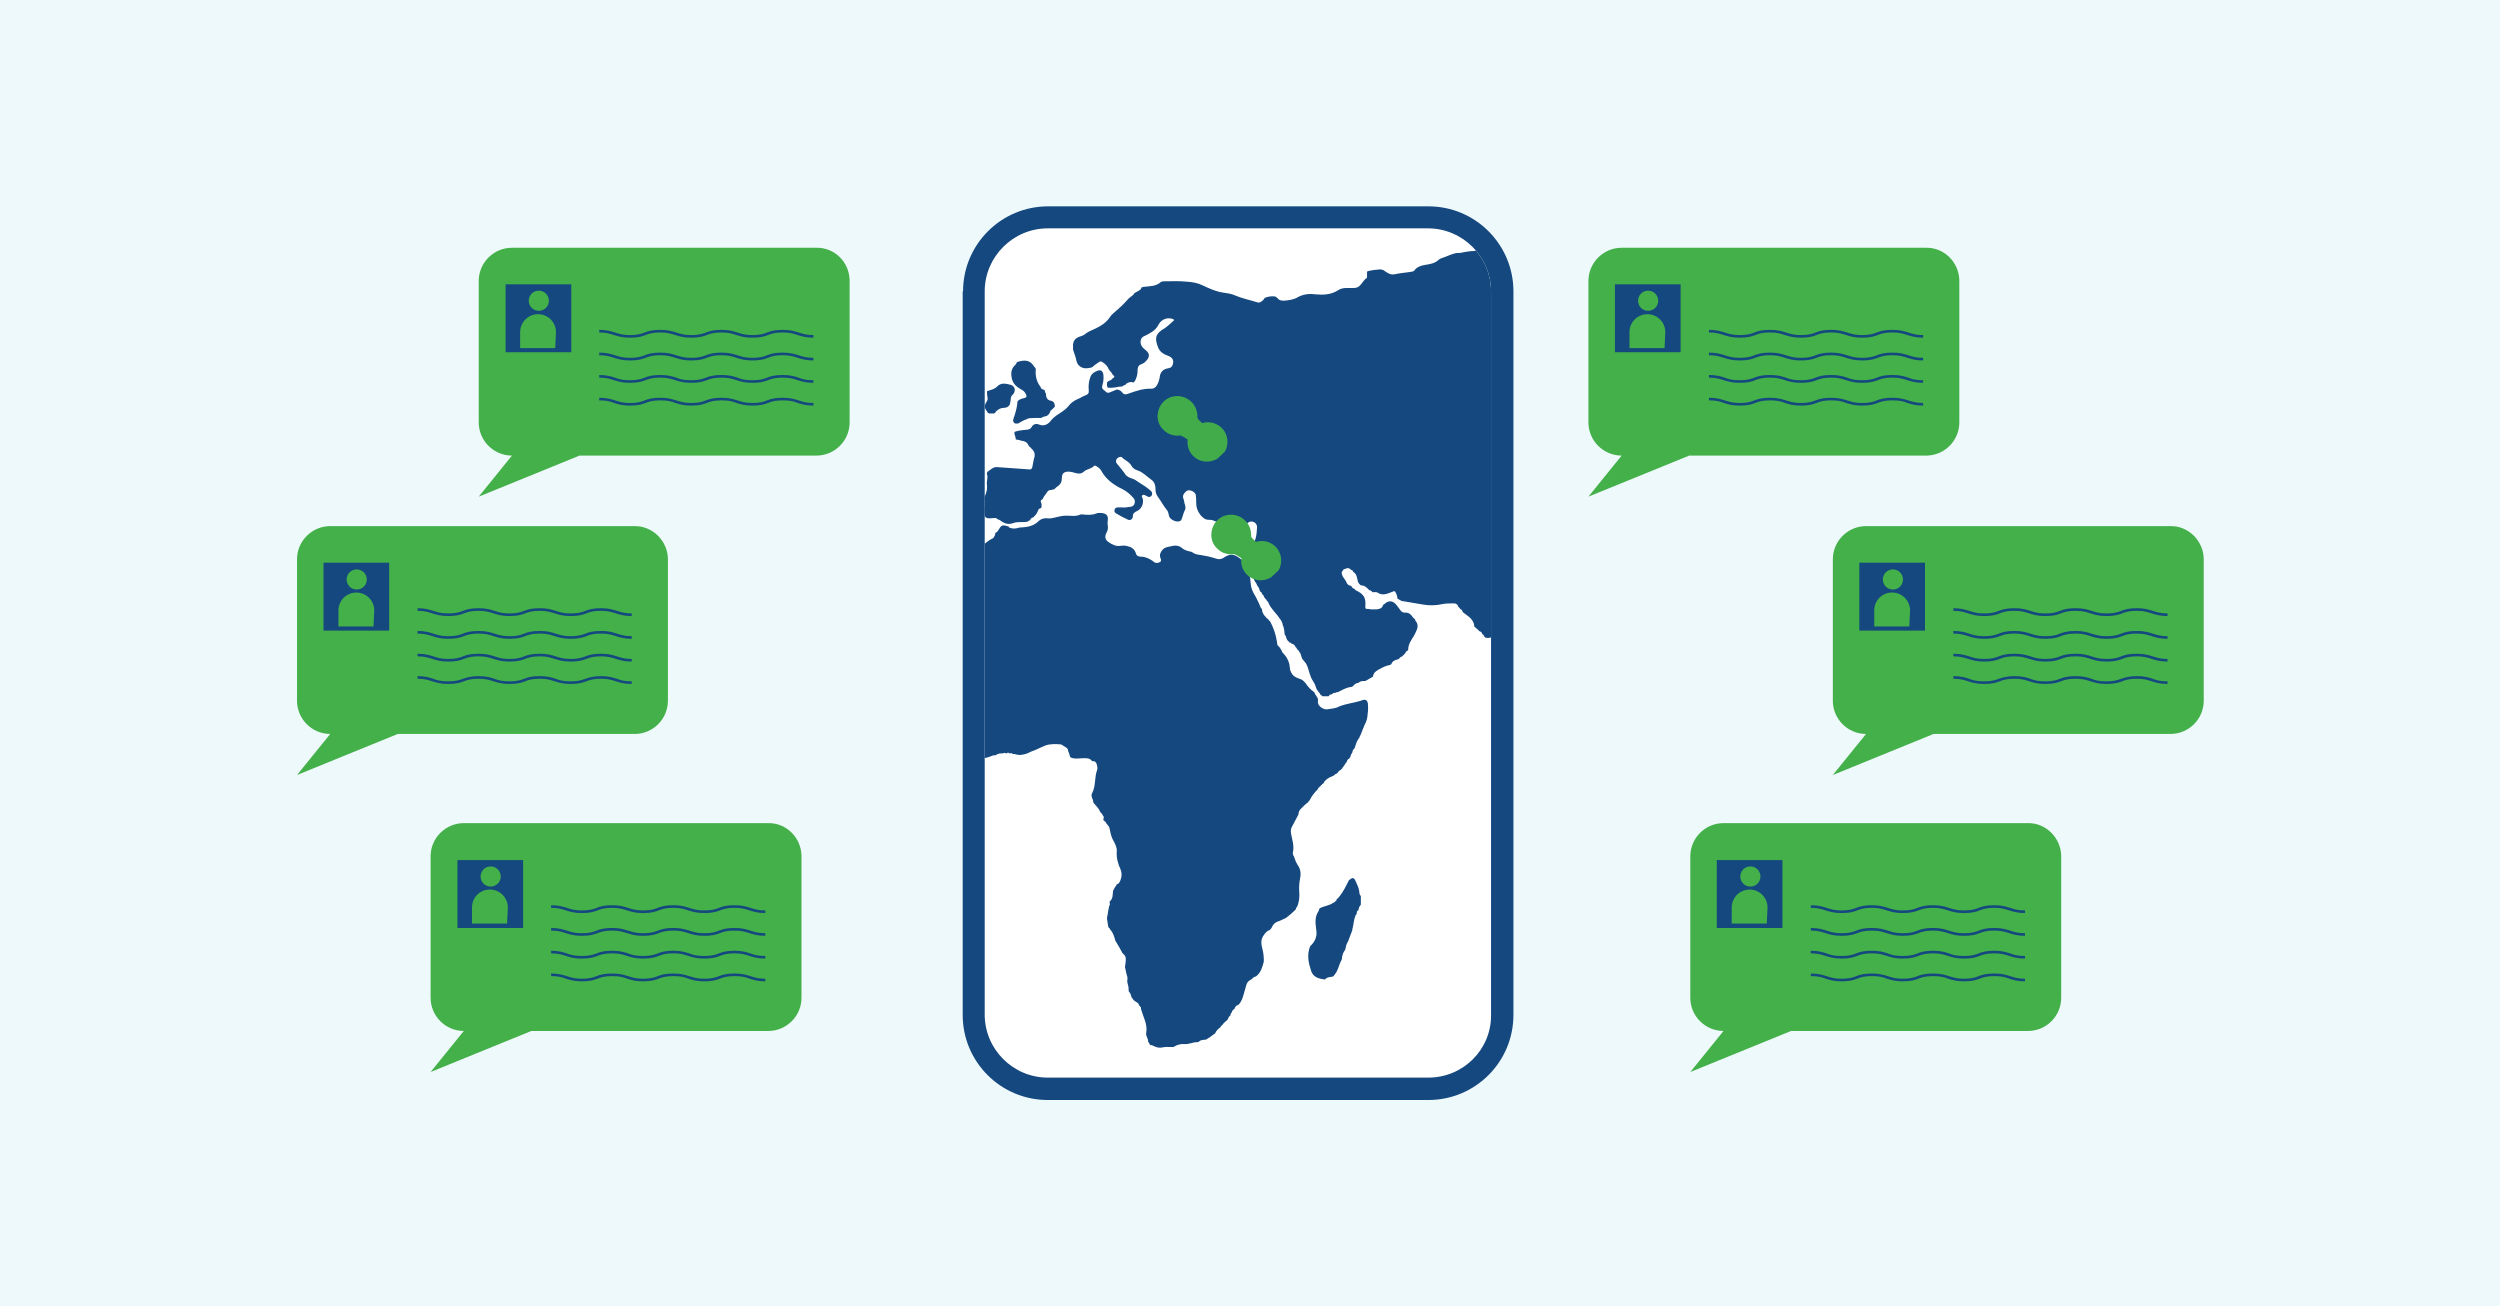
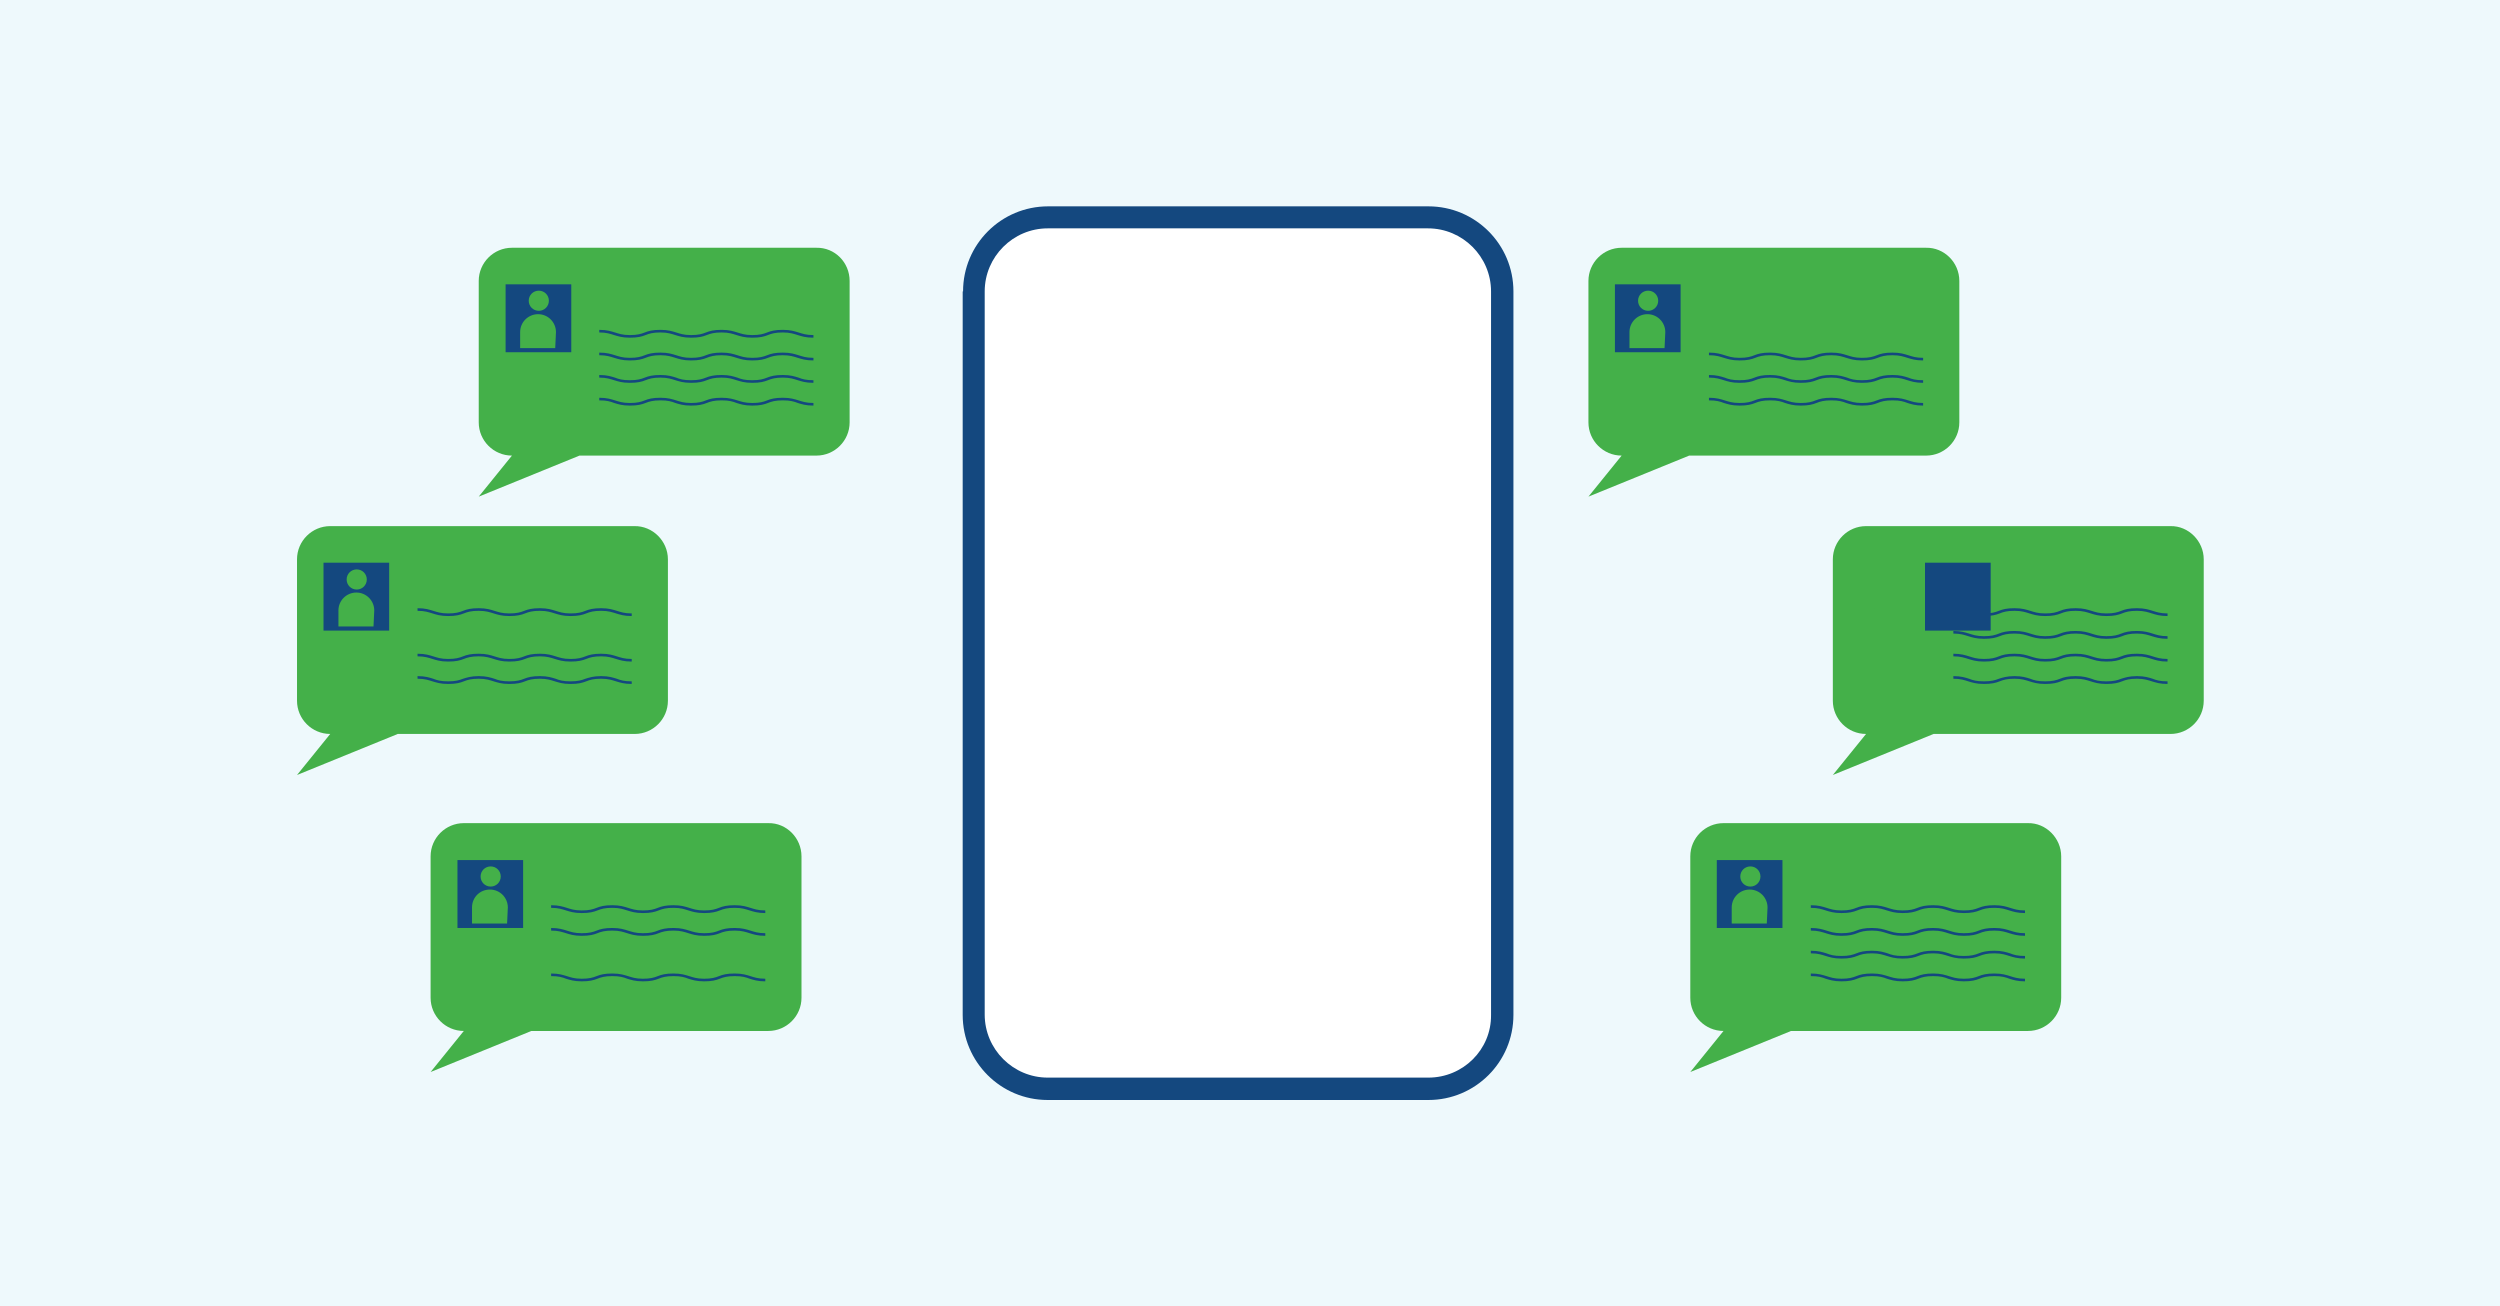
<svg xmlns="http://www.w3.org/2000/svg" xmlns:xlink="http://www.w3.org/1999/xlink" version="1.1" id="Layer_1" x="0px" y="0px" viewBox="0 0 670 350" style="enable-background:new 0 0 670 350;" xml:space="preserve">
  <style type="text/css">
	.st0{fill:#EEF9FC;}
	.st1{fill:#44B049;}
	.st2{fill:#14487F;}
	.st3{fill:#FFFFFF;}
	.st4{clip-path:url(#SVGID_00000017487242298642484310000015874014605210154123_);}
	.st5{fill:#14487F;stroke:#14487F;stroke-width:0.408;stroke-linecap:round;stroke-linejoin:round;stroke-miterlimit:1.09;}
	.st6{fill:#42AC4B;}
</style>
  <rect class="st0" width="670" height="350" />
  <g>
    <path class="st1" d="M227.7,75.3v37.9c0,4.9-4,8.9-8.9,8.9h-63.5l-27,11l8.9-11c-4.9,0-8.9-4-8.9-8.9V75.3c0-4.9,4-8.9,8.9-8.9   h81.6C223.7,66.3,227.7,70.3,227.7,75.3z" />
    <path class="st2" d="M218,90.5c-2.1,0-3.2-0.4-4.2-0.7c-1-0.3-2-0.7-4-0.7c-2,0-3,0.3-4,0.7c-1,0.4-2.1,0.7-4.2,0.7   c-2.1,0-3.2-0.4-4.2-0.7c-1-0.3-2-0.7-4-0.7c-2,0-3,0.3-4,0.7c-1,0.4-2.1,0.7-4.2,0.7s-3.2-0.4-4.2-0.7c-1-0.3-2-0.7-4-0.7   c-2,0-3,0.3-4,0.7c-1,0.4-2.1,0.7-4.2,0.7c-2.1,0-3.2-0.4-4.2-0.7c-1-0.3-2-0.7-4-0.7v-0.7c2.1,0,3.2,0.4,4.2,0.7   c1,0.3,2,0.7,4,0.7c2,0,3-0.3,4-0.7c1-0.4,2.1-0.7,4.2-0.7c2.1,0,3.2,0.4,4.2,0.7c1,0.3,2,0.7,4,0.7c2,0,3-0.3,4-0.7   c1-0.4,2.1-0.7,4.2-0.7c2.1,0,3.2,0.4,4.2,0.7c1,0.3,2,0.7,4,0.7c2,0,3-0.3,4-0.7c1-0.4,2.1-0.7,4.2-0.7s3.2,0.4,4.2,0.7   c1,0.3,2,0.7,4,0.7V90.5z" />
    <path class="st2" d="M218,96.6c-2.1,0-3.2-0.4-4.2-0.7c-1-0.3-2-0.7-4-0.7c-2,0-3,0.3-4,0.7c-1,0.4-2.1,0.7-4.2,0.7   c-2.1,0-3.2-0.4-4.2-0.7c-1-0.3-2-0.7-4-0.7c-2,0-3,0.3-4,0.7c-1,0.4-2.1,0.7-4.2,0.7s-3.2-0.4-4.2-0.7c-1-0.3-2-0.7-4-0.7   c-2,0-3,0.3-4,0.7c-1,0.4-2.1,0.7-4.2,0.7c-2.1,0-3.2-0.4-4.2-0.7c-1-0.3-2-0.7-4-0.7v-0.7c2.1,0,3.2,0.4,4.2,0.7   c1,0.3,2,0.7,4,0.7c2,0,3-0.3,4-0.7c1-0.4,2.1-0.7,4.2-0.7c2.1,0,3.2,0.4,4.2,0.7c1,0.3,2,0.7,4,0.7c2,0,3-0.3,4-0.7   c1-0.4,2.1-0.7,4.2-0.7c2.1,0,3.2,0.4,4.2,0.7c1,0.3,2,0.7,4,0.7c2,0,3-0.3,4-0.7c1-0.4,2.1-0.7,4.2-0.7s3.2,0.4,4.2,0.7   c1,0.3,2,0.7,4,0.7V96.6z" />
    <path class="st2" d="M218,102.6c-2.1,0-3.2-0.4-4.2-0.7c-1-0.3-2-0.7-4-0.7c-2,0-3,0.3-4,0.7c-1,0.4-2.1,0.7-4.2,0.7   c-2.1,0-3.2-0.4-4.2-0.7c-1-0.3-2-0.7-4-0.7c-2,0-3,0.3-4,0.7c-1,0.4-2.1,0.7-4.2,0.7s-3.2-0.4-4.2-0.7c-1-0.3-2-0.7-4-0.7   c-2,0-3,0.3-4,0.7c-1,0.4-2.1,0.7-4.2,0.7c-2.1,0-3.2-0.4-4.2-0.7c-1-0.3-2-0.7-4-0.7v-0.7c2.1,0,3.2,0.4,4.2,0.7   c1,0.4,2,0.7,4,0.7c2,0,3-0.3,4-0.7c1-0.4,2.1-0.7,4.2-0.7c2.1,0,3.2,0.4,4.2,0.7c1,0.4,2,0.7,4,0.7c2,0,3-0.3,4-0.7   c1-0.4,2.1-0.7,4.2-0.7c2.1,0,3.2,0.4,4.2,0.7c1,0.4,2,0.7,4,0.7c2,0,3-0.3,4-0.7c1-0.4,2.1-0.7,4.2-0.7s3.2,0.4,4.2,0.7   c1,0.4,2,0.7,4,0.7V102.6z" />
    <path class="st2" d="M218,108.7c-2.1,0-3.2-0.4-4.2-0.7c-1-0.4-2-0.7-4-0.7c-2,0-3,0.3-4,0.7c-1,0.4-2.1,0.7-4.2,0.7   c-2.1,0-3.2-0.4-4.2-0.7c-1-0.4-2-0.7-4-0.7c-2,0-3,0.3-4,0.7c-1,0.4-2.1,0.7-4.2,0.7s-3.2-0.4-4.2-0.7c-1-0.4-2-0.7-4-0.7   c-2,0-3,0.3-4,0.7c-1,0.4-2.1,0.7-4.2,0.7c-2.1,0-3.2-0.4-4.2-0.7c-1-0.4-2-0.7-4-0.7v-0.7c2.1,0,3.2,0.4,4.2,0.7   c1,0.3,2,0.7,4,0.7c2,0,3-0.3,4-0.7c1-0.4,2.1-0.7,4.2-0.7c2.1,0,3.2,0.4,4.2,0.7c1,0.3,2,0.7,4,0.7c2,0,3-0.3,4-0.7   c1-0.4,2.1-0.7,4.2-0.7c2.1,0,3.2,0.4,4.2,0.7c1,0.3,2,0.7,4,0.7c2,0,3-0.3,4-0.7c1-0.4,2.1-0.7,4.2-0.7s3.2,0.4,4.2,0.7   c1,0.3,2,0.7,4,0.7V108.7z" />
    <path class="st2" d="M153.1,94.4h-17.6V76.2h17.6V94.4z" />
    <path class="st1" d="M149,89c0-2.6-2.1-4.8-4.8-4.8c-2.6,0-4.8,2.1-4.8,4.8v4.3h9.4L149,89z" />
    <path class="st1" d="M147.1,80.6c0,1.5-1.2,2.7-2.7,2.7c-1.5,0-2.7-1.2-2.7-2.7c0-1.5,1.2-2.7,2.7-2.7   C145.9,77.9,147.1,79.1,147.1,80.6z" />
    <g>
      <path class="st1" d="M525.1,75.3v37.9c0,4.9-4,8.9-8.9,8.9h-63.5l-27,11l8.9-11c-4.9,0-8.9-4-8.9-8.9V75.3c0-4.9,4-8.9,8.9-8.9    h81.6C521,66.3,525.1,70.3,525.1,75.3z" />
-       <path class="st2" d="M515.4,90.5c-2.1,0-3.2-0.4-4.2-0.7c-1-0.3-2-0.7-4-0.7c-2,0-3,0.3-4,0.7c-1,0.4-2.1,0.7-4.2,0.7    s-3.2-0.4-4.2-0.7c-1-0.3-2-0.7-4-0.7c-2,0-3,0.3-4,0.7c-1,0.4-2.1,0.7-4.2,0.7s-3.2-0.4-4.2-0.7c-1-0.3-2-0.7-4-0.7    c-2,0-3,0.3-4,0.7c-1,0.4-2.1,0.7-4.2,0.7c-2.1,0-3.2-0.4-4.2-0.7c-1-0.3-2-0.7-4-0.7v-0.7c2.1,0,3.2,0.4,4.2,0.7    c1,0.3,2,0.7,4,0.7c2,0,3-0.3,4-0.7c1-0.4,2.1-0.7,4.2-0.7s3.2,0.4,4.2,0.7c1,0.3,2,0.7,4,0.7c2,0,3-0.3,4-0.7    c1-0.4,2.1-0.7,4.2-0.7s3.2,0.4,4.2,0.7c1,0.3,2,0.7,4,0.7c2,0,3-0.3,4-0.7c1-0.4,2.1-0.7,4.2-0.7s3.2,0.4,4.2,0.7    c1,0.3,2,0.7,4,0.7V90.5z" />
      <path class="st2" d="M515.4,96.6c-2.1,0-3.2-0.4-4.2-0.7c-1-0.3-2-0.7-4-0.7c-2,0-3,0.3-4,0.7c-1,0.4-2.1,0.7-4.2,0.7    s-3.2-0.4-4.2-0.7c-1-0.3-2-0.7-4-0.7c-2,0-3,0.3-4,0.7c-1,0.4-2.1,0.7-4.2,0.7s-3.2-0.4-4.2-0.7c-1-0.3-2-0.7-4-0.7    c-2,0-3,0.3-4,0.7c-1,0.4-2.1,0.7-4.2,0.7c-2.1,0-3.2-0.4-4.2-0.7c-1-0.3-2-0.7-4-0.7v-0.7c2.1,0,3.2,0.4,4.2,0.7    c1,0.3,2,0.7,4,0.7c2,0,3-0.3,4-0.7c1-0.4,2.1-0.7,4.2-0.7s3.2,0.4,4.2,0.7c1,0.3,2,0.7,4,0.7c2,0,3-0.3,4-0.7    c1-0.4,2.1-0.7,4.2-0.7s3.2,0.4,4.2,0.7c1,0.3,2,0.7,4,0.7c2,0,3-0.3,4-0.7c1-0.4,2.1-0.7,4.2-0.7s3.2,0.4,4.2,0.7    c1,0.3,2,0.7,4,0.7V96.6z" />
      <path class="st2" d="M515.4,102.6c-2.1,0-3.2-0.4-4.2-0.7c-1-0.3-2-0.7-4-0.7c-2,0-3,0.3-4,0.7c-1,0.4-2.1,0.7-4.2,0.7    s-3.2-0.4-4.2-0.7c-1-0.3-2-0.7-4-0.7c-2,0-3,0.3-4,0.7c-1,0.4-2.1,0.7-4.2,0.7s-3.2-0.4-4.2-0.7c-1-0.3-2-0.7-4-0.7    c-2,0-3,0.3-4,0.7c-1,0.4-2.1,0.7-4.2,0.7c-2.1,0-3.2-0.4-4.2-0.7c-1-0.3-2-0.7-4-0.7v-0.7c2.1,0,3.2,0.4,4.2,0.7    c1,0.4,2,0.7,4,0.7c2,0,3-0.3,4-0.7c1-0.4,2.1-0.7,4.2-0.7s3.2,0.4,4.2,0.7c1,0.4,2,0.7,4,0.7c2,0,3-0.3,4-0.7    c1-0.4,2.1-0.7,4.2-0.7s3.2,0.4,4.2,0.7c1,0.4,2,0.7,4,0.7c2,0,3-0.3,4-0.7c1-0.4,2.1-0.7,4.2-0.7s3.2,0.4,4.2,0.7    c1,0.4,2,0.7,4,0.7V102.6z" />
      <path class="st2" d="M515.4,108.7c-2.1,0-3.2-0.4-4.2-0.7c-1-0.4-2-0.7-4-0.7c-2,0-3,0.3-4,0.7c-1,0.4-2.1,0.7-4.2,0.7    s-3.2-0.4-4.2-0.7c-1-0.4-2-0.7-4-0.7c-2,0-3,0.3-4,0.7c-1,0.4-2.1,0.7-4.2,0.7s-3.2-0.4-4.2-0.7c-1-0.4-2-0.7-4-0.7    c-2,0-3,0.3-4,0.7c-1,0.4-2.1,0.7-4.2,0.7c-2.1,0-3.2-0.4-4.2-0.7c-1-0.4-2-0.7-4-0.7v-0.7c2.1,0,3.2,0.4,4.2,0.7    c1,0.3,2,0.7,4,0.7c2,0,3-0.3,4-0.7c1-0.4,2.1-0.7,4.2-0.7s3.2,0.4,4.2,0.7c1,0.3,2,0.7,4,0.7c2,0,3-0.3,4-0.7    c1-0.4,2.1-0.7,4.2-0.7s3.2,0.4,4.2,0.7c1,0.3,2,0.7,4,0.7c2,0,3-0.3,4-0.7c1-0.4,2.1-0.7,4.2-0.7s3.2,0.4,4.2,0.7    c1,0.3,2,0.7,4,0.7V108.7z" />
      <path class="st2" d="M450.4,94.4h-17.6V76.2h17.6V94.4z" />
      <path class="st1" d="M446.3,89c0-2.6-2.1-4.8-4.8-4.8c-2.6,0-4.8,2.1-4.8,4.8v4.3h9.4L446.3,89z" />
      <path class="st1" d="M444.4,80.6c0,1.5-1.2,2.7-2.7,2.7c-1.5,0-2.7-1.2-2.7-2.7c0-1.5,1.2-2.7,2.7-2.7    C443.2,77.9,444.4,79.1,444.4,80.6z" />
    </g>
    <path class="st1" d="M179,149.9v37.9c0,4.9-4,8.9-8.9,8.9h-63.5l-27,11l8.9-11c-4.9,0-8.9-4-8.9-8.9v-37.9c0-4.9,4-8.9,8.9-8.9H170   C174.9,140.9,179,145,179,149.9z" />
    <path class="st2" d="M169.3,165.1c-2.1,0-3.2-0.4-4.2-0.7c-1-0.3-2-0.7-4-0.7c-2,0-3,0.3-4,0.7c-1,0.4-2.1,0.7-4.2,0.7   s-3.2-0.4-4.2-0.7c-1-0.3-2-0.7-4-0.7c-2,0-3,0.3-4,0.7c-1,0.4-2.1,0.7-4.2,0.7s-3.2-0.4-4.2-0.7c-1-0.3-2-0.7-4-0.7   c-2,0-3,0.3-4,0.7c-1,0.4-2.1,0.7-4.2,0.7s-3.2-0.4-4.2-0.7c-1-0.3-2-0.7-4-0.7V163c2.1,0,3.2,0.4,4.2,0.7c1,0.3,2,0.7,4,0.7   c2,0,3-0.3,4-0.7c1-0.4,2.1-0.7,4.2-0.7s3.2,0.4,4.2,0.7c1,0.3,2,0.7,4,0.7s3-0.3,4-0.7c1-0.4,2.1-0.7,4.2-0.7   c2.1,0,3.2,0.4,4.2,0.7c1,0.3,2,0.7,4,0.7c2,0,3-0.3,4-0.7c1-0.4,2.1-0.7,4.2-0.7s3.2,0.4,4.2,0.7c1,0.3,2,0.7,4,0.7V165.1z" />
-     <path class="st2" d="M169.3,171.2c-2.1,0-3.2-0.4-4.2-0.7c-1-0.3-2-0.7-4-0.7c-2,0-3,0.3-4,0.7c-1,0.4-2.1,0.7-4.2,0.7   s-3.2-0.4-4.2-0.7c-1-0.3-2-0.7-4-0.7c-2,0-3,0.3-4,0.7c-1,0.4-2.1,0.7-4.2,0.7s-3.2-0.4-4.2-0.7c-1-0.3-2-0.7-4-0.7   c-2,0-3,0.3-4,0.7c-1,0.4-2.1,0.7-4.2,0.7s-3.2-0.4-4.2-0.7c-1-0.3-2-0.7-4-0.7v-0.7c2.1,0,3.2,0.4,4.2,0.7c1,0.3,2,0.7,4,0.7   c2,0,3-0.3,4-0.7c1-0.4,2.1-0.7,4.2-0.7s3.2,0.4,4.2,0.7c1,0.3,2,0.7,4,0.7s3-0.3,4-0.7c1-0.4,2.1-0.7,4.2-0.7   c2.1,0,3.2,0.4,4.2,0.7c1,0.3,2,0.7,4,0.7c2,0,3-0.3,4-0.7c1-0.4,2.1-0.7,4.2-0.7s3.2,0.4,4.2,0.7c1,0.3,2,0.7,4,0.7V171.2z" />
    <path class="st2" d="M169.3,177.3c-2.1,0-3.2-0.4-4.2-0.7c-1-0.3-2-0.7-4-0.7c-2,0-3,0.3-4,0.7c-1,0.4-2.1,0.7-4.2,0.7   s-3.2-0.4-4.2-0.7c-1-0.3-2-0.7-4-0.7c-2,0-3,0.3-4,0.7c-1,0.4-2.1,0.7-4.2,0.7s-3.2-0.4-4.2-0.7c-1-0.3-2-0.7-4-0.7   c-2,0-3,0.3-4,0.7c-1,0.4-2.1,0.7-4.2,0.7s-3.2-0.4-4.2-0.7c-1-0.3-2-0.7-4-0.7v-0.7c2.1,0,3.2,0.4,4.2,0.7c1,0.3,2,0.7,4,0.7   c2,0,3-0.3,4-0.7c1-0.4,2.1-0.7,4.2-0.7s3.2,0.4,4.2,0.7c1,0.3,2,0.7,4,0.7s3-0.3,4-0.7c1-0.4,2.1-0.7,4.2-0.7   c2.1,0,3.2,0.4,4.2,0.7c1,0.3,2,0.7,4,0.7c2,0,3-0.3,4-0.7c1-0.4,2.1-0.7,4.2-0.7s3.2,0.4,4.2,0.7c1,0.3,2,0.7,4,0.7V177.3z" />
    <path class="st2" d="M169.3,183.3c-2.1,0-3.2-0.4-4.2-0.7c-1-0.3-2-0.7-4-0.7c-2,0-3,0.3-4,0.7c-1,0.4-2.1,0.7-4.2,0.7   s-3.2-0.4-4.2-0.7c-1-0.3-2-0.7-4-0.7c-2,0-3,0.3-4,0.7c-1,0.4-2.1,0.7-4.2,0.7s-3.2-0.4-4.2-0.7c-1-0.3-2-0.7-4-0.7   c-2,0-3,0.3-4,0.7c-1,0.4-2.1,0.7-4.2,0.7s-3.2-0.4-4.2-0.7c-1-0.3-2-0.7-4-0.7v-0.7c2.1,0,3.2,0.4,4.2,0.7c1,0.4,2,0.7,4,0.7   c2,0,3-0.3,4-0.7c1-0.3,2.1-0.7,4.2-0.7s3.2,0.4,4.2,0.7c1,0.4,2,0.7,4,0.7s3-0.3,4-0.7c1-0.4,2.1-0.7,4.2-0.7   c2.1,0,3.2,0.4,4.2,0.7c1,0.4,2,0.7,4,0.7c2,0,3-0.3,4-0.7c1-0.3,2.1-0.7,4.2-0.7s3.2,0.4,4.2,0.7c1,0.4,2,0.7,4,0.7V183.3z" />
    <path class="st2" d="M104.3,169H86.7v-18.2h17.6V169z" />
    <path class="st1" d="M100.3,163.6c0-2.6-2.1-4.8-4.8-4.8c-2.6,0-4.8,2.1-4.8,4.8v4.3h9.4L100.3,163.6z" />
    <path class="st1" d="M98.3,155.3c0,1.5-1.2,2.7-2.7,2.7c-1.5,0-2.7-1.2-2.7-2.7c0-1.5,1.2-2.7,2.7-2.7   C97.1,152.6,98.3,153.8,98.3,155.3z" />
    <path class="st1" d="M590.6,149.9v37.9c0,4.9-4,8.9-8.9,8.9h-63.5l-27,11l8.9-11c-4.9,0-8.9-4-8.9-8.9v-37.9c0-4.9,4-8.9,8.9-8.9   h81.6C586.5,140.9,590.6,145,590.6,149.9z" />
    <path class="st2" d="M580.9,165.1c-2.1,0-3.2-0.4-4.2-0.7c-1-0.3-2-0.7-4-0.7c-2,0-3,0.3-4,0.7c-1,0.4-2.1,0.7-4.2,0.7   s-3.2-0.4-4.2-0.7c-1-0.3-2-0.7-4-0.7c-2,0-3,0.3-4,0.7c-1,0.4-2.1,0.7-4.2,0.7s-3.2-0.4-4.2-0.7c-1-0.3-2-0.7-4-0.7   c-2,0-3,0.3-4,0.7c-1,0.4-2.1,0.7-4.2,0.7s-3.2-0.4-4.2-0.7c-1-0.3-2-0.7-4-0.7V163c2.1,0,3.2,0.4,4.2,0.7c1,0.3,2,0.7,4,0.7   c2,0,3-0.3,4-0.7c1-0.4,2.1-0.7,4.2-0.7s3.2,0.4,4.2,0.7c1,0.3,2,0.7,4,0.7c2,0,3-0.3,4-0.7c1-0.4,2.1-0.7,4.2-0.7s3.2,0.4,4.2,0.7   c1,0.3,2,0.7,4,0.7c2,0,3-0.3,4-0.7c1-0.4,2.1-0.7,4.2-0.7s3.2,0.4,4.2,0.7c1,0.3,2,0.7,4,0.7V165.1z" />
    <path class="st2" d="M580.9,171.2c-2.1,0-3.2-0.4-4.2-0.7c-1-0.3-2-0.7-4-0.7c-2,0-3,0.3-4,0.7c-1,0.4-2.1,0.7-4.2,0.7   s-3.2-0.4-4.2-0.7c-1-0.3-2-0.7-4-0.7c-2,0-3,0.3-4,0.7c-1,0.4-2.1,0.7-4.2,0.7s-3.2-0.4-4.2-0.7c-1-0.3-2-0.7-4-0.7   c-2,0-3,0.3-4,0.7c-1,0.4-2.1,0.7-4.2,0.7s-3.2-0.4-4.2-0.7c-1-0.3-2-0.7-4-0.7v-0.7c2.1,0,3.2,0.4,4.2,0.7c1,0.3,2,0.7,4,0.7   c2,0,3-0.3,4-0.7c1-0.4,2.1-0.7,4.2-0.7s3.2,0.4,4.2,0.7c1,0.3,2,0.7,4,0.7c2,0,3-0.3,4-0.7c1-0.4,2.1-0.7,4.2-0.7s3.2,0.4,4.2,0.7   c1,0.3,2,0.7,4,0.7c2,0,3-0.3,4-0.7c1-0.4,2.1-0.7,4.2-0.7s3.2,0.4,4.2,0.7c1,0.3,2,0.7,4,0.7V171.2z" />
    <path class="st2" d="M580.9,177.3c-2.1,0-3.2-0.4-4.2-0.7c-1-0.3-2-0.7-4-0.7c-2,0-3,0.3-4,0.7c-1,0.4-2.1,0.7-4.2,0.7   s-3.2-0.4-4.2-0.7c-1-0.3-2-0.7-4-0.7c-2,0-3,0.3-4,0.7c-1,0.4-2.1,0.7-4.2,0.7s-3.2-0.4-4.2-0.7c-1-0.3-2-0.7-4-0.7   c-2,0-3,0.3-4,0.7c-1,0.4-2.1,0.7-4.2,0.7s-3.2-0.4-4.2-0.7c-1-0.3-2-0.7-4-0.7v-0.7c2.1,0,3.2,0.4,4.2,0.7c1,0.3,2,0.7,4,0.7   c2,0,3-0.3,4-0.7c1-0.4,2.1-0.7,4.2-0.7s3.2,0.4,4.2,0.7c1,0.3,2,0.7,4,0.7c2,0,3-0.3,4-0.7c1-0.4,2.1-0.7,4.2-0.7s3.2,0.4,4.2,0.7   c1,0.3,2,0.7,4,0.7c2,0,3-0.3,4-0.7c1-0.4,2.1-0.7,4.2-0.7s3.2,0.4,4.2,0.7c1,0.3,2,0.7,4,0.7V177.3z" />
    <path class="st2" d="M580.9,183.3c-2.1,0-3.2-0.4-4.2-0.7c-1-0.3-2-0.7-4-0.7c-2,0-3,0.3-4,0.7c-1,0.4-2.1,0.7-4.2,0.7   s-3.2-0.4-4.2-0.7c-1-0.3-2-0.7-4-0.7c-2,0-3,0.3-4,0.7c-1,0.4-2.1,0.7-4.2,0.7s-3.2-0.4-4.2-0.7c-1-0.3-2-0.7-4-0.7   c-2,0-3,0.3-4,0.7c-1,0.4-2.1,0.7-4.2,0.7s-3.2-0.4-4.2-0.7c-1-0.3-2-0.7-4-0.7v-0.7c2.1,0,3.2,0.4,4.2,0.7c1,0.4,2,0.7,4,0.7   c2,0,3-0.3,4-0.7c1-0.3,2.1-0.7,4.2-0.7s3.2,0.4,4.2,0.7c1,0.4,2,0.7,4,0.7c2,0,3-0.3,4-0.7c1-0.4,2.1-0.7,4.2-0.7s3.2,0.4,4.2,0.7   c1,0.4,2,0.7,4,0.7c2,0,3-0.3,4-0.7c1-0.3,2.1-0.7,4.2-0.7s3.2,0.4,4.2,0.7c1,0.4,2,0.7,4,0.7V183.3z" />
-     <path class="st2" d="M515.9,169h-17.6v-18.2h17.6V169z" />
+     <path class="st2" d="M515.9,169v-18.2h17.6V169z" />
    <path class="st1" d="M511.9,163.6c0-2.6-2.1-4.8-4.8-4.8s-4.8,2.1-4.8,4.8v4.3h9.4L511.9,163.6z" />
    <path class="st1" d="M510,155.3c0,1.5-1.2,2.7-2.7,2.7c-1.5,0-2.7-1.2-2.7-2.7c0-1.5,1.2-2.7,2.7-2.7   C508.8,152.6,510,153.8,510,155.3z" />
    <path class="st1" d="M214.8,229.5v37.9c0,4.9-4,8.9-8.9,8.9h-63.5l-27,11l8.9-11c-4.9,0-8.9-4-8.9-8.9v-37.9c0-4.9,4-8.9,8.9-8.9   h81.6C210.8,220.5,214.8,224.6,214.8,229.5z" />
    <path class="st2" d="M205.1,244.7c-2.1,0-3.2-0.4-4.2-0.7c-1-0.3-2-0.7-4-0.7c-2,0-3,0.3-4,0.7c-1,0.4-2.1,0.7-4.2,0.7   c-2.1,0-3.2-0.4-4.2-0.7c-1-0.3-2-0.7-4-0.7c-2,0-3,0.3-4,0.7c-1,0.4-2.1,0.7-4.2,0.7c-2.1,0-3.2-0.4-4.2-0.7c-1-0.3-2-0.7-4-0.7   c-2,0-3,0.3-4,0.7c-1,0.4-2.1,0.7-4.2,0.7s-3.2-0.4-4.2-0.7c-1-0.3-2-0.7-4-0.7v-0.7c2.1,0,3.2,0.4,4.2,0.7c1,0.3,2,0.7,4,0.7   s3-0.3,4-0.7c1-0.4,2.1-0.7,4.2-0.7s3.2,0.4,4.2,0.7c1,0.3,2,0.7,4,0.7c2,0,3-0.3,4-0.7c1-0.4,2.1-0.7,4.2-0.7s3.2,0.4,4.2,0.7   c1,0.3,2,0.7,4,0.7c2,0,3-0.3,4-0.7c1-0.4,2.1-0.7,4.2-0.7c2.1,0,3.2,0.4,4.2,0.7c1,0.3,2,0.7,4,0.7V244.7z" />
    <path class="st2" d="M205.1,250.8c-2.1,0-3.2-0.4-4.2-0.7c-1-0.3-2-0.7-4-0.7c-2,0-3,0.3-4,0.7c-1,0.4-2.1,0.7-4.2,0.7   c-2.1,0-3.2-0.4-4.2-0.7c-1-0.3-2-0.7-4-0.7c-2,0-3,0.3-4,0.7c-1,0.4-2.1,0.7-4.2,0.7c-2.1,0-3.2-0.4-4.2-0.7c-1-0.3-2-0.7-4-0.7   c-2,0-3,0.3-4,0.7c-1,0.4-2.1,0.7-4.2,0.7s-3.2-0.4-4.2-0.7c-1-0.3-2-0.7-4-0.7v-0.7c2.1,0,3.2,0.4,4.2,0.7c1,0.3,2,0.7,4,0.7   s3-0.3,4-0.7c1-0.4,2.1-0.7,4.2-0.7s3.2,0.4,4.2,0.7c1,0.3,2,0.7,4,0.7c2,0,3-0.3,4-0.7c1-0.4,2.1-0.7,4.2-0.7s3.2,0.4,4.2,0.7   c1,0.3,2,0.7,4,0.7c2,0,3-0.3,4-0.7c1-0.4,2.1-0.7,4.2-0.7c2.1,0,3.2,0.4,4.2,0.7c1,0.3,2,0.7,4,0.7V250.8z" />
-     <path class="st2" d="M205.1,256.9c-2.1,0-3.2-0.4-4.2-0.7c-1-0.3-2-0.7-4-0.7c-2,0-3,0.3-4,0.7c-1,0.4-2.1,0.7-4.2,0.7   c-2.1,0-3.2-0.4-4.2-0.7c-1-0.3-2-0.7-4-0.7c-2,0-3,0.3-4,0.7c-1,0.4-2.1,0.7-4.2,0.7c-2.1,0-3.2-0.4-4.2-0.7c-1-0.3-2-0.7-4-0.7   c-2,0-3,0.3-4,0.7c-1,0.4-2.1,0.7-4.2,0.7s-3.2-0.4-4.2-0.7c-1-0.3-2-0.7-4-0.7v-0.7c2.1,0,3.2,0.4,4.2,0.7c1,0.4,2,0.7,4,0.7   s3-0.3,4-0.7c1-0.4,2.1-0.7,4.2-0.7s3.2,0.4,4.2,0.7c1,0.4,2,0.7,4,0.7c2,0,3-0.3,4-0.7c1-0.4,2.1-0.7,4.2-0.7s3.2,0.4,4.2,0.7   c1,0.4,2,0.7,4,0.7c2,0,3-0.3,4-0.7c1-0.4,2.1-0.7,4.2-0.7c2.1,0,3.2,0.4,4.2,0.7c1,0.4,2,0.7,4,0.7V256.9z" />
    <path class="st2" d="M205.1,263c-2.1,0-3.2-0.4-4.2-0.7c-1-0.4-2-0.7-4-0.7c-2,0-3,0.3-4,0.7c-1,0.4-2.1,0.7-4.2,0.7   c-2.1,0-3.2-0.4-4.2-0.7c-1-0.4-2-0.7-4-0.7c-2,0-3,0.3-4,0.7c-1,0.4-2.1,0.7-4.2,0.7c-2.1,0-3.2-0.4-4.2-0.7c-1-0.4-2-0.7-4-0.7   c-2,0-3,0.3-4,0.7c-1,0.4-2.1,0.7-4.2,0.7s-3.2-0.4-4.2-0.7c-1-0.4-2-0.7-4-0.7v-0.7c2.1,0,3.2,0.4,4.2,0.7c1,0.3,2,0.7,4,0.7   s3-0.3,4-0.7c1-0.4,2.1-0.7,4.2-0.7s3.2,0.4,4.2,0.7c1,0.3,2,0.7,4,0.7c2,0,3-0.3,4-0.7c1-0.4,2.1-0.7,4.2-0.7s3.2,0.4,4.2,0.7   c1,0.3,2,0.7,4,0.7c2,0,3-0.3,4-0.7c1-0.4,2.1-0.7,4.2-0.7c2.1,0,3.2,0.4,4.2,0.7c1,0.3,2,0.7,4,0.7V263z" />
    <path class="st2" d="M140.2,248.7h-17.6v-18.2h17.6V248.7z" />
    <path class="st1" d="M136.1,243.2c0-2.6-2.1-4.8-4.8-4.8s-4.8,2.1-4.8,4.8v4.3h9.4L136.1,243.2z" />
    <path class="st1" d="M134.2,234.9c0,1.5-1.2,2.7-2.7,2.7s-2.7-1.2-2.7-2.7s1.2-2.7,2.7-2.7S134.2,233.4,134.2,234.9z" />
    <path class="st1" d="M552.4,229.5v37.9c0,4.9-4,8.9-8.9,8.9h-63.5l-27,11l8.9-11c-4.9,0-8.9-4-8.9-8.9v-37.9c0-4.9,4-8.9,8.9-8.9   h81.6C548.3,220.5,552.4,224.6,552.4,229.5z" />
    <path class="st2" d="M542.7,244.7c-2.1,0-3.2-0.4-4.2-0.7c-1-0.3-2-0.7-4-0.7c-2,0-3,0.3-4,0.7c-1,0.4-2.1,0.7-4.2,0.7   s-3.2-0.4-4.2-0.7c-1-0.3-2-0.7-4-0.7c-2,0-3,0.3-4,0.7c-1,0.4-2.1,0.7-4.2,0.7s-3.2-0.4-4.2-0.7c-1-0.3-2-0.7-4-0.7   c-2,0-3,0.3-4,0.7c-1,0.4-2.1,0.7-4.2,0.7s-3.2-0.4-4.2-0.7c-1-0.3-2-0.7-4-0.7v-0.7c2.1,0,3.2,0.4,4.2,0.7c1,0.3,2,0.7,4,0.7   c2,0,3-0.3,4-0.7c1-0.4,2.1-0.7,4.2-0.7s3.2,0.4,4.2,0.7c1,0.3,2,0.7,4,0.7c2,0,3-0.3,4-0.7c1-0.4,2.1-0.7,4.2-0.7   c2.1,0,3.2,0.4,4.2,0.7c1,0.3,2,0.7,4,0.7c2,0,3-0.3,4-0.7c1-0.4,2.1-0.7,4.2-0.7s3.2,0.4,4.2,0.7c1,0.3,2,0.7,4,0.7V244.7z" />
    <path class="st2" d="M542.7,250.8c-2.1,0-3.2-0.4-4.2-0.7c-1-0.3-2-0.7-4-0.7c-2,0-3,0.3-4,0.7c-1,0.4-2.1,0.7-4.2,0.7   s-3.2-0.4-4.2-0.7c-1-0.3-2-0.7-4-0.7c-2,0-3,0.3-4,0.7c-1,0.4-2.1,0.7-4.2,0.7s-3.2-0.4-4.2-0.7c-1-0.3-2-0.7-4-0.7   c-2,0-3,0.3-4,0.7c-1,0.4-2.1,0.7-4.2,0.7s-3.2-0.4-4.2-0.7c-1-0.3-2-0.7-4-0.7v-0.7c2.1,0,3.2,0.4,4.2,0.7c1,0.3,2,0.7,4,0.7   c2,0,3-0.3,4-0.7c1-0.4,2.1-0.7,4.2-0.7s3.2,0.4,4.2,0.7c1,0.3,2,0.7,4,0.7c2,0,3-0.3,4-0.7c1-0.4,2.1-0.7,4.2-0.7   c2.1,0,3.2,0.4,4.2,0.7c1,0.3,2,0.7,4,0.7c2,0,3-0.3,4-0.7c1-0.4,2.1-0.7,4.2-0.7s3.2,0.4,4.2,0.7c1,0.3,2,0.7,4,0.7V250.8z" />
    <path class="st2" d="M542.7,256.9c-2.1,0-3.2-0.4-4.2-0.7c-1-0.3-2-0.7-4-0.7c-2,0-3,0.3-4,0.7c-1,0.4-2.1,0.7-4.2,0.7   s-3.2-0.4-4.2-0.7c-1-0.3-2-0.7-4-0.7c-2,0-3,0.3-4,0.7c-1,0.4-2.1,0.7-4.2,0.7s-3.2-0.4-4.2-0.7c-1-0.3-2-0.7-4-0.7   c-2,0-3,0.3-4,0.7c-1,0.4-2.1,0.7-4.2,0.7s-3.2-0.4-4.2-0.7c-1-0.3-2-0.7-4-0.7v-0.7c2.1,0,3.2,0.4,4.2,0.7c1,0.4,2,0.7,4,0.7   c2,0,3-0.3,4-0.7c1-0.4,2.1-0.7,4.2-0.7s3.2,0.4,4.2,0.7c1,0.4,2,0.7,4,0.7c2,0,3-0.3,4-0.7c1-0.4,2.1-0.7,4.2-0.7   c2.1,0,3.2,0.4,4.2,0.7c1,0.4,2,0.7,4,0.7c2,0,3-0.3,4-0.7c1-0.4,2.1-0.7,4.2-0.7s3.2,0.4,4.2,0.7c1,0.4,2,0.7,4,0.7V256.9z" />
    <path class="st2" d="M542.7,263c-2.1,0-3.2-0.4-4.2-0.7c-1-0.4-2-0.7-4-0.7c-2,0-3,0.3-4,0.7c-1,0.4-2.1,0.7-4.2,0.7   s-3.2-0.4-4.2-0.7c-1-0.4-2-0.7-4-0.7c-2,0-3,0.3-4,0.7c-1,0.4-2.1,0.7-4.2,0.7s-3.2-0.4-4.2-0.7c-1-0.4-2-0.7-4-0.7   c-2,0-3,0.3-4,0.7c-1,0.4-2.1,0.7-4.2,0.7s-3.2-0.4-4.2-0.7c-1-0.4-2-0.7-4-0.7v-0.7c2.1,0,3.2,0.4,4.2,0.7c1,0.3,2,0.7,4,0.7   c2,0,3-0.3,4-0.7c1-0.4,2.1-0.7,4.2-0.7s3.2,0.4,4.2,0.7c1,0.3,2,0.7,4,0.7c2,0,3-0.3,4-0.7c1-0.4,2.1-0.7,4.2-0.7   c2.1,0,3.2,0.4,4.2,0.7c1,0.3,2,0.7,4,0.7c2,0,3-0.3,4-0.7c1-0.4,2.1-0.7,4.2-0.7s3.2,0.4,4.2,0.7c1,0.3,2,0.7,4,0.7V263z" />
    <path class="st2" d="M477.7,248.7h-17.6v-18.2h17.6V248.7z" />
    <path class="st1" d="M473.7,243.2c0-2.6-2.1-4.8-4.8-4.8c-2.6,0-4.8,2.1-4.8,4.8v4.3h9.4L473.7,243.2z" />
    <path class="st1" d="M471.8,234.9c0,1.5-1.2,2.7-2.7,2.7s-2.7-1.2-2.7-2.7s1.2-2.7,2.7-2.7S471.8,233.4,471.8,234.9z" />
    <path class="st2" d="M258.1,78.1c0-12.6,10.2-22.8,22.8-22.8h101.9c12.6,0,22.8,10.2,22.8,22.8v193.9c0,12.6-10.2,22.8-22.8,22.8   H280.8c-12.6,0-22.8-10.2-22.8-22.8V78.1z" />
    <path class="st3" d="M382.8,288.8H280.8c-9.3,0-16.9-7.6-16.9-16.9V78.1c0-9.3,7.6-16.9,16.9-16.9h101.9c9.3,0,16.9,7.6,16.9,16.9   v193.9C399.7,281.3,392.1,288.8,382.8,288.8z" />
    <g>
      <defs>
-         <path id="SVGID_1_" d="M382.8,288.8H280.8c-9.3,0-16.9-7.6-16.9-16.9V78.1c0-9.3,7.6-16.9,16.9-16.9h101.9     c9.3,0,16.9,7.6,16.9,16.9v193.9C399.7,281.3,392.1,288.8,382.8,288.8z" />
-       </defs>
+         </defs>
      <clipPath id="SVGID_00000041296597732152550270000017076294229204131497_">
        <use xlink:href="#SVGID_1_" style="overflow:visible;" />
      </clipPath>
      <g style="clip-path:url(#SVGID_00000041296597732152550270000017076294229204131497_);">
        <path class="st5" d="M445.2,180.4c-0.1-0.1-0.1-0.1-0.2-0.2c-0.9-0.6-1.5-0.6-2.6,0.3h0c-0.1,0.1-0.2,0.2-0.3,0.3v0     c-0.9,0.1-1.6-0.7-2.4-0.5l0,0c0-0.6,0-1.2,0-1.9c0-1-0.2-2-0.8-2.8l0,0c-0.2-0.8-0.5-1.6-1.1-2.2l0,0c-0.1-0.8-1-0.9-1.4-1.4v0     c-0.2-0.6-0.6-1-1.1-1.3l0,0c-0.4-0.7-0.7-1.4-1.1-2c-0.5-0.8-1-0.9-1.8-0.7c-0.4,0.1-0.8,0.1-1.2,0.3c-1.1,0.4-2.3,0.1-3.3,0.7     c-0.2,0.1-0.3,0.2-0.5,0.3c-0.5,0.1-1,0.4-0.9,0.8c0.1,1.3-0.9,1.9-1.6,2.7c-0.1,0-0.1,0-0.2,0.1c-1.1,0.2-1.6,0.9-1.9,1.9     c-0.3,0.2-0.6,0.5-0.8,0.8c-0.7,0.5-0.9,1.3-1.5,1.9c-0.1,0-0.1,0-0.1,0.1c-0.1,0-0.2,0.1-0.3,0.2v0c-1,0.4-1.1,1.6-1.9,2.2     c-1.7,0.9-2,1.5-1.7,3.3c0.1,0.7,0.3,1.3,0.2,2c-0.5,2.3-0.2,4.7-1.2,6.9h0c-0.5,0.3-0.7,0.9-0.9,1.3c-0.1,0.1-0.3,0.2-0.4,0.3     c-0.4,0.1-0.7,0.4-1,0.7c-1.1,1.1-1.1,1.1-2.5,0.4c-0.1-0.6-0.6-1.1-0.8-1.6c-0.2-0.9-0.5-1.8-1.1-2.6c0,0,0-0.1,0-0.1     c0-0.4-0.1-0.7-0.3-1c-0.8-1-1.2-2.3-1.6-3.5c-0.1-0.3-0.2-0.6-0.5-0.8l0-0.1c-0.2-1.7-1.6-2.9-2.2-4.4v0     c-0.2-1.7-1.1-3.3-1.7-4.9c0-0.1,0-0.2,0-0.3c0.2-1.4-0.5-2.7-0.6-4.1c-0.1-0.8-0.9-1.2-1.7-1c-0.7,0.1-1.3,0.4-2,0.2     c-0.1-0.1-0.2-0.2-0.3-0.3c-0.1-0.3-0.2-0.5-0.5-0.6h0c-0.1-0.5-0.4-0.7-0.8-0.8c-0.4-0.5-0.9-0.8-1.3-1.2c0-0.1,0-0.1,0-0.2     c-0.1-0.8-0.5-1.5-1.1-2.1c-0.6-0.6-1.3-1-1.9-1.5c-0.1-0.1-0.2-0.2-0.2-0.3c-0.1-0.3-0.2-0.5-0.6-0.6v0     c-0.1-0.3-0.3-0.4-0.5-0.6h0c-0.2-0.7-0.7-1-1.4-1c-1,0-2.1,0-3.1,0.2c-1.7,0.4-3.5,0.4-5.2,0.1c-1.8-0.3-3.5-0.6-5.3-0.9l-0.1,0     h-0.1c-0.4-0.2-0.7-0.4-1.1-0.6c0-0.1,0-0.1,0-0.2c-0.1-0.3-0.1-0.5-0.2-0.8c-0.5-1.2-0.6-1.3-1.9-0.7c-1.1,0.4-2.1,0.8-3.2,0.1     c-0.4-0.3-1-0.2-1.5-0.2h0c-0.2-0.3-0.5-0.5-0.8-0.5l0,0c-0.6-0.6-1.2-1.3-2.2-1.3c-0.1,0-0.1-0.1-0.2-0.1     c-0.1-0.1-0.2-0.2-0.3-0.3c-0.1-0.2-0.2-0.3-0.3-0.5c-0.2-1-0.3-2.1-1.3-2.7l0,0c-0.1-0.3-0.2-0.5-0.5-0.5     c-0.6-0.6-1.2-0.7-1.9-0.3c-0.3,0-0.5,0.1-0.6,0.4c-0.5,0.4-0.5,0.9-0.3,1.4c0.2,0.8,0.9,1.3,1.2,2.1c0.2,0.6,0.7,0.9,1.3,1l0,0     c0.2,0.4,0.5,0.7,0.9,0.8c0.1,0.2,0.2,0.3,0.4,0.4c2.1,1,2.6,1.9,2.4,4.2c0,0.4,0.1,0.7,0.5,0.8c0.2,0,0.4,0,0.5,0     c0.8,0.2,1.6,0.1,2.4,0.1c0.7-0.1,1.4-0.3,1.7-1.1l0-0.1c0.1-0.1,0.3-0.2,0.4-0.3c1.1-1,2.1-0.8,3,0.4c0.3,0.4,0.6,0.8,0.9,1.2     c0.3,0.5,0.8,0.8,1.4,0.8c0.8-0.1,1.4,0.3,1.8,0.9c0.2,0.3,0.4,0.6,0.7,0.7l0,0c0.1,0.2,0.1,0.4,0.2,0.5c0.7,0.8,0.6,1.6,0.2,2.5     c-0.2,0.5-0.5,1-0.7,1.4c-0.7,1.1-1.5,2.2-1.5,3.7c-0.1,0.1-0.2,0.2-0.2,0.2c-0.3,0.1-0.5,0.3-0.5,0.6h0     c-0.1,0.1-0.2,0.2-0.3,0.3c-0.1,0.1-0.2,0.2-0.3,0.3c-0.1,0.1-0.2,0.2-0.3,0.3v0c-0.2,0-0.4,0.1-0.5,0.3l0,0     c-0.1,0.1-0.2,0.1-0.2,0.2l0,0c-0.1,0.1-0.2,0.2-0.3,0.2v0c-0.8,0.2-1.6,0.5-1.9,1.4c-0.1,0-0.2,0-0.2,0.1     c-1.1,0.2-2.1,0.7-3,1.2c-0.7,0.4-1.6,0.9-1.7,2c-0.6,0.4-1.3,0.7-1.9,1.1h0c-0.7,0-1.4,0-1.9,0.5c-0.6,0.1-1,0.3-1.4,0.8v0     c-0.1,0.1-0.2,0.2-0.4,0.3c-1.4,0.1-2.5,0.8-3.7,1.4c-0.2,0-0.5,0-0.7,0.2l-0.1,0l-0.1,0c-0.3,0-0.5,0.1-0.6,0.3     c-0.1,0-0.1,0-0.2,0.1c-0.4,0-0.7,0.2-0.8,0.5v0c-0.5,0-0.9,0-1.4,0l-0.1,0c-0.1-0.2-0.2-0.2-0.4-0.3l0,0c-0.3-0.7-1-1.1-1.2-1.9     c-0.2-0.7-0.5-1.3-0.9-1.9c-0.4-0.6-0.6-1.2-0.8-1.8c-0.4-1.2-0.6-2.5-1.5-3.4c-0.1-0.1-0.2-0.2-0.2-0.3     c-0.1-0.1-0.2-0.2-0.3-0.3h0c-0.3-0.6-0.3-1.4-0.8-1.9c-0.1-0.4-0.5-0.5-0.6-0.8c-0.1-0.1-0.2-0.2-0.2-0.3     c-0.1-0.1-0.1-0.2-0.2-0.2c-0.2-0.5-0.6-0.9-1.2-1h0c-0.1-0.2-0.3-0.3-0.5-0.3l0,0c0-0.2-0.1-0.2-0.3-0.3l0,0     c-0.1-0.1-0.2-0.2-0.3-0.4c0-0.1,0-0.1-0.1-0.2c-0.1-0.4-0.2-0.8-0.5-1.1l0,0c-0.1-0.8-0.1-1.7-0.5-2.5c-0.1-0.7-0.4-1.3-0.9-1.9     c-0.9-1.4-2.3-2.5-3-4.2c0-0.1,0-0.1-0.1-0.2c-0.1-0.1-0.1-0.2-0.2-0.2c-0.1-0.1-0.2-0.2-0.2-0.3c-0.1-0.2-0.1-0.3-0.3-0.3l0,0     c0-0.2-0.1-0.3-0.3-0.4c0-0.1,0-0.1,0-0.1c-0.1-0.3-0.2-0.5-0.5-0.7c0-0.1,0-0.1-0.1-0.2c-0.1-0.3-0.2-0.5-0.5-0.6     c0-0.1,0-0.1-0.1-0.2c-0.1-0.5-0.3-1-0.7-1.4c-0.1-0.4-0.3-0.7-0.6-1.1c0-0.2-0.1-0.3-0.2-0.3c0-0.1,0-0.1,0-0.2     c0.1-0.3,0-0.5-0.3-0.6l0,0c-0.3-0.9-0.6-1.8-0.9-2.7c-0.1-0.2-0.1-0.3-0.2-0.5c0-0.6,0-1.1,0-1.7c0.2-0.3,0.3-0.5,0.5-0.8     c0-0.2,0.1-0.3,0.1-0.5c0.5-1,0.4-2.3,0.9-3.2c0.6-1.3,0.6-2.5,0.7-3.8c0.1-1.6-1.7-2.3-2.7-1.5c-1.1,0.9-2.1,0.8-3.4,0.2     c-0.9-0.5-2-1-3.1-0.2c-0.4,0.3-0.9,0.1-1.4-0.1c-0.8-0.3-1.5-0.7-2.3-0.7c-1.1,0.1-1.7-0.5-2.3-1.2c-0.7-0.9-1.1-1.9-1.1-3     c0-0.7,0-1.5-0.1-2.2c-0.1-1.1-2.1-2-2.9-1.2c-0.7,0.6-1.2,1.3-0.8,2.3c0.2,0.5,0.2,1.1,0.4,1.6c0.1,0.4,0.2,0.8,0,1.2     c-0.4,0.7-0.5,1.4-0.8,2.2c-0.1,0.3-0.2,0.6-0.5,0.7c-0.8,0.3-2.4-0.4-2.6-1.3c-0.1-0.5-0.2-1.1-0.5-1.5c-1-1.2-1.7-2.6-2.6-3.8     c-0.3-0.5-0.5-1-0.5-1.6c0-1.1-0.2-2.2-1.2-2.9c-1.2-0.8-2.2-2-3.7-2.5c-0.7-0.2-1.3-0.6-1.6-1.2c-0.6-1.1-1.8-1.5-2.6-2.3     c-0.2-0.2-0.5-0.2-0.8-0.1c-0.9,0.2-1.5,1.3-0.8,2.1c0.8,1,1.7,2,2.4,3.1c0.1,0.1,0.3,0.2,0.4,0.3c0.7,0.6,1.6,0.6,2.3,1.1     c1.1,0.8,2.3,1.4,3.4,2.3c0.2,0.2,0.5,0.4,0.7,0.6c0.2,0.3,0.3,0.7,0,1s-0.6,0.2-0.9,0c-0.2-0.1-0.4-0.2-0.6-0.3     c-0.3-0.1-0.6-0.2-0.9,0.1c-0.3,0.3-0.2,0.6,0,0.9c0.4,1.2-0.1,2.6-1.2,3.2c-0.8,0.4-1.4,0.7-1.4,1.7c0,0.6-0.5,0.9-1,0.7     c-1.1-0.5-2.2-1.1-3.2-1.7c-0.2-0.1-0.4-0.4-0.3-0.7c0.1-0.3,0.3-0.5,0.6-0.5c0.4,0,0.7,0,1.1,0c0.9,0.1,1.7-0.1,2.6-0.2     c0.5-0.1,0.8-0.4,1-0.8c0.3-0.7,0.2-1.3-0.3-1.9c-0.9-1-1.8-1.8-3-2.4c-2.3-1.1-4.4-2.6-5.6-4.9c-0.3-0.5-0.8-0.9-1.3-1.2     c-0.3-0.2-0.7-0.3-0.9-0.1c-0.7,0.8-1.9,0.8-2.7,1.5c-0.6,0.6-1.3,0.6-2,0.4c-0.7-0.2-1.4-0.4-2.1-0.4c-1.2,0-1.9,0.6-1.9,1.8     c0,1-0.3,1.7-1.1,2.2c-0.3,0.2-0.6,0.5-0.8,0.7c-0.6,0.3-1.5,0.1-1.9,0.7c-0.4,0.7-1,1.2-1.3,2c0,0-0.1,0.1-0.1,0.1     c-0.4,0.2-0.6,0.5-0.4,1c0.2,0.4,0.2,0.8,0.1,1.3v0c-0.5,0.1-0.8,0.4-0.9,0.8c-0.2,0.7-0.7,1.2-1.2,1.7h0     c-0.4,0.1-0.7,0.3-0.9,0.8h0c-0.2,0-0.4,0.1-0.5,0.3v0c-1.3,0.3-2.6-0.1-3.9,0.4c-1.1,0.4-2,0.2-2.9-0.4     c-0.3-0.2-0.6-0.5-1.1-0.6l0,0c-0.5-0.6-1.2-0.3-1.9-0.3c-1.3,0.1-1.6-0.2-1.7-1.5c0-0.5,0.2-1.1-0.3-1.5l0,0     c-0.5-0.7-0.2-1.4,0.2-2c0.7-1.2,1.1-2.5,0.9-3.9c-0.1-0.9,0.4-1.9,0-2.8c0-0.1,0-0.3,0.1-0.4c0.8-0.5,1.4-1.3,2.5-1.2     c2.8,0.2,5.6,0.4,8.4,0.6c0.8,0.1,1.1-0.3,1.2-0.9c0.1-0.7,0.3-1.4,0.4-2.1c0.1-0.2,0.2-0.5,0.2-0.8c0.1-0.9-0.3-1.6-1-2.2v0     c0-0.1-0.1-0.2-0.3-0.3l0,0c-0.1-0.1-0.2-0.2-0.3-0.3c0-0.1,0-0.1-0.1-0.2c-0.4-0.9-1.2-1.2-2.1-1.3l0,0     c-0.4-0.2-0.9-0.2-1.3-0.3l0,0c0.1-0.6-0.4-1.1-0.3-1.7c0.9-0.3,1.8-0.4,2.8-0.5c0.8,0,1.4-0.2,1.8-0.9c0.4-0.7,1.1-0.8,1.8-0.5     c1.4,0.6,2.6-0.2,3.3-1.1c0.8-1.1,2-1.7,3-2.4c0.6-0.4,1.2-0.9,1.7-1.5c0.6-0.8,1.4-1.4,2.3-1.8c0.8-0.3,1.5-0.8,2.3-1.1     c0.8-0.3,1-0.8,0.9-1.6c-0.1-1.1,0-2.2,0.4-3.3c0.3-1,1.2-1.4,2-1.7c0.6-0.2,1,0.2,1.1,0.8c0.1,0.9,0.1,1.8-0.2,2.7     c-0.3,1-0.1,1.4,0.8,2c0.5,0.6,1.1,0.6,1.8,0.2c0.5-0.2,1-0.4,1.5-0.6c0.5,0.1,0.9,0.3,1.2,0.7c0.5,0.7,1.1,0.7,1.9,0.4     c2-0.7,3.9-1.4,6-1.3c0.9,0,1.5-0.5,1.9-1.3c0.3-0.6,0.5-1.2,0.6-1.8c0.1-1.3,0.7-2.2,2.2-2.4c0.6-0.1,1.1-0.4,1.3-1.1     c0.4-1.2,0-2.1-1.3-2.6c-1.1-0.4-2.1-0.9-2.6-2.1c-1-2.5-0.7-3.6,1.6-4.9c0.9-0.6,1.7-1.4,2.5-2.1c0.3-0.2,0.2-0.5-0.1-0.7     c-1.5-0.7-3.4-0.1-4.2,1.4c-0.5,1-1.2,1.7-2.1,2.2c-0.6,0.4-1.3,0.7-1.9,1c-0.6,0.3-0.8,0.8-0.9,1.4c-0.1,1.1,0.5,1.9,1.3,2.5     c1.5,1.1,1,2.1-0.3,3.2c-0.2,0.1-0.4,0.2-0.6,0.3c-0.9,0.3-1.2,0.9-1.2,1.7c0,1.1-0.2,2.2-0.9,3.2c-0.7-0.2-1.3-0.1-1.9,0.3h0     c-0.2,0-0.2,0.1-0.3,0.3v0c-0.3,0.1-0.7,0.3-0.9,0.5c-0.1,0-0.1,0-0.2,0c-0.5,0-1,0.1-1.4,0.2c-0.7,0.1-1.4,0.2-2.1,0.1l0,0     c0-0.1,0-0.2-0.1-0.3c0-0.3,0-0.5,0-0.8c0.1-0.1,0.2-0.2,0.3-0.3l0,0c0.5-0.1,0.9-0.4,1.2-0.8l0.1,0c0.5-0.4,0.5-0.7,0-1.1     c-0.1-0.1-0.2-0.2-0.3-0.4c0-0.2-0.2-0.3-0.3-0.4c-0.1-0.1-0.2-0.2-0.2-0.3c-0.1-0.1-0.2-0.2-0.3-0.3c-0.3-0.9-1-1.6-1.8-2.1     c-0.4-0.3-0.8-0.3-1.2,0c-0.6,0.4-1.2,0.8-1.7,1.3c-0.1,0-0.1,0-0.2,0.1c-0.4,0.1-0.9,0.2-1.3,0.2c-1.2,0.1-2.3-0.7-2.5-1.9     c-0.2-1-0.6-2-0.9-2.9c0-0.3,0-0.5,0-0.8c-0.1-1.5,0.6-2.2,2-2.6c0.3-0.1,0.6-0.2,0.9-0.4c0.9-0.8,2-1.2,3.1-1.7     c1.5-0.7,2.8-1.6,3.8-3c0.3-0.5,0.8-1,1.3-1.4c1.3-1.1,2.5-2.2,3.6-3.5c0.5-0.6,1.3-0.8,1.7-1.6c0.1,0,0.1-0.1,0.2-0.1     c0.6-0.4,1.3-0.5,1.7-1.3l0-0.1c0.1,0,0.3-0.1,0.4-0.1c1.6-0.2,3.4-0.1,4.7-1.3c0.2-0.2,0.7-0.2,1.1-0.2c1.9,0,3.8-0.1,5.7,0.1     c1.5,0.1,2.9,0.3,4.3,1c1.7,0.8,3.4,1.6,5.3,1.9c1.2,0.2,2.4,0.3,3.4,0.8c1.9,0.8,3.9,1.2,5.8,1.8c0.5,0.2,1,0.1,1.4-0.2     c0.4-0.3,0.7-0.6,0.9-1c0.9-0.3,1.8-0.5,2.7-0.3c0.1,0.1,0.2,0.2,0.4,0.3c0.5,0.7,1.2,0.8,1.9,0.8c1.4-0.1,2.8-0.3,3.9-1     c1.5-0.8,3-0.9,4.6-0.7c2.1,0.2,4.2,0.1,6.1-1.1c0.7-0.5,1.5-0.6,2.3-0.6c0.6,0,1.2,0,1.8,0c0.7,0,1.3-0.2,1.7-0.6     c0.7-0.6,1.1-1.6,1.9-2.1c0.2-0.1,0.2-0.4,0.2-0.6c0-0.4,0-0.8,0-1.2l0,0c1.1-0.3,2.2-0.4,3.4-0.5c0.2,0.1,0.5,0.1,0.7,0.2     c1,0.7,1.9,1.4,3.2,1.1c1.4-0.3,2.8-0.4,4.1-0.6c0.5-0.1,1.1-0.1,1.4-0.7l0,0c0.7-0.8,1.6-1,2.6-1.2c1.3-0.2,2.7-0.4,3.7-1.4     c0.2-0.2,0.5-0.3,0.7-0.4c1.4-0.4,2.7-1.2,4.2-1.4c0.1,0,0.3,0,0.4,0c0.1,0,0.2,0,0.3,0l0,0c1.2-0.2,2.4-0.5,3.6-0.5     c1.5-0.1,2.8-0.6,4.1-1.2c1.3-0.7,2.8-1,4.3-0.4c0.6,0.2,1.1,0.4,1.7,0.3c0.1,0,0.2,0.1,0.3,0.1c0.5,0,0.9,0.1,1.4,0.1     c0.1,0,0.2,0,0.3,0c0.6,0.5,1.3,0.6,2,0.6c2.1-0.1,4.2,0.2,6.2,1l0.1,0c0.8,0.6,1.5,1.4,2.1,2.2l0,0c0.2,0.6,0.7,0.8,1.3,0.9l0,0     c0.1,0.3,0.4,0.4,0.7,0.4c1.2,0,2.4,0.2,3.6,0.3c0.4,0,0.8,0,1.2-0.1c2.8-0.7,5.6-0.6,8.4-0.3c2.2,0.3,4.5,0.5,6.7,0.7     c1.5,0.1,2.8,0.6,4,1.4c1.2,0.8,2.6,1.1,3.9,1.5c0.4,0.1,0.8,0.1,1.2-0.1c1-0.4,2-0.6,2.9-1.2c1.4-0.9,3-1,4.6-0.7     c0.4,0.1,0.7,0.1,1.1,0.2c2.7,0.2,5.5,0.5,8.2,0.7c0.2,0,0.4,0,0.5,0.1c0.4,0.2,0.8,0.5,1.4,0.5c0.6,0.1,1.1,0.2,1.7,0.3     c1.6,0.8,3.3,1.3,5.1,1.1c0.6-0.1,1.3-0.1,1.9-0.2c2.3-0.2,4.5,0.6,6.8,0.9c0,0.1,0.1,0.1,0.1,0.1c0.3,0.5,0.9,0.7,1.5,0.9     c1.6,0.3,3.1,0.3,4.7,0.2c0.5,0,1.1,0,1.6,0l0.1,0l0.1,0c0.2,0,0.4,0,0.6,0c0.9,0.1,1.8,0.2,2.7-0.1c2-0.6,4-0.5,5.9-0.3     c3.5,0.5,7.1,0.7,10.6,1.5c0.1,0,0.3,0,0.4,0h0c0.5,0.3,1,0.3,1.6,0.4c2.6,0.2,5.1,1,7.6,2c0.9,0.3,1.7,0.8,2.7,1     c1.9,0.3,3.8,0.5,5.6,1l0.1,0c0.4,0.4,1,0.6,1.5,0.8c1.4,0.7,1.8,1.6,1.5,3c-0.2,0.3-0.5,0.5-0.9,0.6c-0.6-0.1-1.3,0-1.9-0.2     c-1.6-0.5-3.3-1-4.9-1.6c-0.8-0.3-1.6-0.2-2.3,0.2c-1.1,0.7-1.1,1.4,0,2c0.7,0.4,1.6,0.7,2.4,0.9c0.8,0.2,1.6,0.4,1.6,1.6     c-0.5,0.2-1.1,0.4-1.7,0.4c-0.5,0-1,0.1-1.4,0.4c-0.3,0-0.6,0.2-0.8,0.4c-0.1,0.1-0.2,0.1-0.2,0.2l0,0c-0.1,0.1-0.2,0.2-0.3,0.2     c-0.1,0.1-0.2,0.2-0.3,0.3c-0.1,0.1-0.2,0.2-0.3,0.3c-0.1,0.1-0.2,0.2-0.3,0.3c-0.1,0.1-0.2,0.2-0.3,0.3     c-0.1,0.1-0.2,0.2-0.3,0.3c0,0,0,0.1,0,0.1c-0.2,0.1-0.3,0.2-0.3,0.4v0c-0.2,0-0.2,0.1-0.3,0.3l0,0c-0.1,0.1-0.2,0.2-0.3,0.3l0,0     c-1,0.3-2.1,0.5-3.2,0.2c-0.5-0.1-1,0.1-1.3,0.6c-0.1,0-0.1,0-0.2,0.1c-0.2,0-0.4,0.1-0.6,0.2c-0.2,0-0.4,0-0.6,0.2l0,0     c-0.9,0.4-1.2,1-0.7,1.8c0.2,0.3,0.4,0.6,0.7,0.7h0c0.3,0.6,0.5,1.3,1.3,1.4v0c0,0.2,0.1,0.3,0.3,0.3l-0.1,0     c0.4,0.9,0.6,2,1.4,2.7c0.9,0.8,1.1,1.7,1.2,2.8c0,0.7,0,1.4,0,2c0,0.2,0,0.3,0,0.5c-0.3,0.4-0.4,0.9-0.5,1.4     c-0.2,0.7-0.2,1.5-0.6,2.2h0c-0.5,0.1-0.9-0.1-1.3-0.3v0c-0.1-0.1-0.2-0.2-0.3-0.3h0c-0.8-1-1.8-1.8-3-2.4h0     c-0.1-0.1-0.2-0.2-0.3-0.2l0,0c-0.1-0.1-0.2-0.2-0.2-0.2l0,0c-0.3-0.5-0.6-1-1.1-1.3c-0.1-0.1-0.2-0.2-0.3-0.3     c-0.5-0.6-1.1-1.3-1.9-1.7c-0.1-0.1-0.2-0.2-0.3-0.2c-0.1-0.2-0.2-0.3-0.4-0.3c-0.8-0.9-1.4-1.9-2.3-2.7v0     c-0.3-0.7-0.6-1.4-0.9-2.2c0-0.2,0-0.4,0-0.6c0.5-1.2,1.2-2.3,1.4-3.6c0.2-1.3,0-1.7-1.3-1.6c-1.2,0-2.1-0.4-3.1-1l0,0     c-0.7-0.7-1.6-0.7-2.5-0.6c-0.6,0.1-1.1,0.4-1.3,1.1c-0.1,0.7,0,1.3,0.7,1.5h0c0,0.1,0.1,0.2,0.1,0.4c0.7,1.3,0.5,1.6-0.9,1.8     c-1.2,0.2-2.3,0.2-3.5,0.1c-0.3-0.4-0.6-0.7-1.1-0.7c-2,0-4-0.3-6,0.3c-0.4-0.1-0.8-0.1-1.2-0.2c-0.8-0.1-1.6-0.2-2.4,0.1     c-0.1,0-0.2,0-0.2,0.1c-1.4,0.2-1.8,0.6-2.2,2.5c0,0,0,0.1,0,0.2c-0.2,0.3-0.5,0.5-0.7,0.8c-0.5,0.8-0.2,1.7-0.6,2.5     c-0.3,0.7,0,1.2,0.7,1.6c0.8,0.4,1.5,0.8,2.3,1.2c0.4,0.2,0.8,0.4,1.2,0.2c0.8-0.2,1.5-0.1,2.3-0.1c1.3,0,2.5,0.3,3.8,0     c0.4-0.1,0.7,0.1,1,0.3c0.9,1,2,1.9,2.9,2.8c1.1,1.2,2.3,2.3,3.1,3.7c0.3,0.6,0.7,1.2,1.5,1.3l0,0c0.4,0.3,0.8,0.6,1.3,0.6l0,0     c0.2,0.5,0.2,1.1,0.7,1.5l0,0.1c0.3,0.7,0.7,1.4,0.9,2.2c0.1,0.3,0.2,0.7,0.6,0.8l0,0c0,0.4,0.2,0.7,0.4,1     c0.3,0.8,0.1,1.3-0.7,1.5c-0.7,0.2-1.1-0.1-1.5-0.6c-0.3-0.3-0.3-0.7-0.7-1v0c-0.1-0.1-0.2-0.3-0.3-0.4c0-0.1,0-0.1,0-0.1     c-0.1-0.3-0.2-0.6-0.6-0.8l0,0c-0.1-0.5-0.3-1-0.7-1.5c-0.4-0.6-1-1.1-1.8-1c-0.8,0.1-1,0.8-1.2,1.5c-0.4,1.3-0.4,2.6-0.5,4     c-0.4,0.8-0.9,1.6-0.8,2.6c-0.2,0.3-0.3,0.6-0.2,0.9c-0.1,0.2-0.1,0.4,0,0.7c-0.2,0.1-0.2,0.2-0.2,0.4c0,0.1-0.1,0.1,0,0.2     c-0.3,0.3-0.5,0.7-0.6,1.1l0,0c-0.2,0-0.4,0.1-0.5,0.3l0,0c-0.6,0-1.3,0.1-1.9,0.1c-0.7,0-1.2,0.1-1.6,0.7l0,0     c-0.5,0.2-0.6,0.7-0.7,1.1c-0.2,0.7-0.4,1.5-0.6,2.2c-0.1,0-0.1,0.1-0.1,0.2c-0.4,0.3-0.7,0.5-1,0.9c-0.6,0.6-0.6,1,0,1.6     c0.4,0.5,1,0.8,1.6,0.9h0c1.2,1.4,2.4,2.7,3.6,4.1c0,0.1,0,0.1,0,0.2c0,0.2,0.1,0.3,0.2,0.4c0,0.5,0.1,0.8,0.3,1.2     c0.1,0.1,0.1,0.2,0.2,0.4c0,0.2,0,0.4,0,0.6c-0.2,0.2-0.3,0.4-0.5,0.6v0c-1.3,0.1-2.5,1-3.8,1.2c-0.1,0-0.2-0.1-0.2-0.1     c-0.2-1-0.8-1.9-0.9-2.9c0-0.3-0.2-0.5-0.4-0.6c0-0.4-0.2-0.6-0.6-0.8h0c-0.1-0.3-0.2-0.5-0.5-0.6l0,0c0-0.2-0.1-0.3-0.3-0.3     c-0.3-0.6-0.9-0.9-1.4-1.3c-0.4-0.3-0.8-0.7-1.3-0.8c-0.1-0.1-0.2-0.2-0.2-0.3c0-0.7,0.1-1.4-0.6-1.9c-1.4-1.5-3-1.3-4.1,0.5h0     c-1.2,0.4-1.4,0.3-1.8-0.8c-0.1-0.2-0.1-0.5-0.1-0.8c-0.2-0.9-1-1.3-1.8-0.9c-0.9,0.5-1.3,1.7-1.1,2.7c0.2,0.9,0.8,1.5,1.5,2     c0.6,0.5,1.2,0.2,1.8,0c0.2-0.1,0.5-0.1,0.7,0c0.9,0.4,1.8,0.6,2.8,0.6c0.3,0,0.6,0.3,0.6,0.7c0,0.4-0.2,0.6-0.5,0.7     c-0.2,0.1-0.5,0.1-0.8,0.2c-1.7,0.6-2.1,2.6-0.6,3.8l0.1,0c0.1,0.2,0.2,0.3,0.4,0.3l0,0c0.1,0.6,0.4,1,0.9,1.4l0,0     c0.6,1,1,2.2,1.9,2.9c1.7,1.4,2.2,3.4,2.6,5.4c0.1,0.8,0.1,1.8-0.1,2.7c-0.5,1.8-1.4,3.5-1.7,5.4c0,0.1-0.1,0.3-0.2,0.4     c-0.9,1.3-1.7,2.6-2.9,3.7c-0.8,0.7-1.8,1.2-2.6,1.8c-0.1,0-0.2,0-0.2,0.1c-0.2,0-0.4,0.1-0.5,0.2l0,0c-0.3,0-0.5,0.2-0.6,0.5     c-0.1,0.1-0.2,0.2-0.2,0.3c-0.4,0.1-0.8,0.2-1.1,0.6h0c-0.3,0.1-0.5,0.2-0.7,0.5c-0.4,0.2-0.8,0.5-1.2,0.7     c-0.1,0.1-0.1,0.1-0.2,0.2l-0.1,0c-0.1,0-0.2,0.1-0.3,0.2v0c-0.7,0.2-1.3,0.6-1.9,0.9c-1.2,0.6-2.3,0.6-3.4-0.3     c-0.4-0.3-0.9-0.6-1.3-0.9c-0.4-0.3-0.8-0.3-1.2,0.1c-0.2,0.1-0.4,0.3-0.6,0.5c-0.5,0.1-0.8,0.3-0.8,0.8h0     c-0.4,0.3-0.5,0.7-0.5,1.1l0,0c-0.8,1.3-0.6,2.1,0.5,3l0,0c0.8,1.4,1.9,2.6,3.3,3.5v0c0.4,0.7,0.9,1.4,1.4,2     c0.6,0.8,1.1,1.7,1.2,2.7c0.1,0.5,0.3,0.9,0.4,1.4c0.6,1.6,0.5,3.1-0.4,4.5c-0.1,0.1-0.1,0.1-0.1,0.2c-0.1,0.1-0.2,0.2-0.3,0.3     c-0.1,0.1-0.2,0.2-0.2,0.2c-0.5,0.2-1,0.4-1.4,0.8l0,0c-1,0.3-1.3,1.2-1.9,1.9l0,0c-0.3,0.1-0.5,0.2-0.6,0.5l0,0     c-0.3,0.1-0.5,0.3-0.5,0.6h0c-0.2,0.1-0.4,0.3-0.5,0.6c-0.1,0.1-0.2,0.1-0.3,0.2c-0.4,0.1-0.7,0.1-1.1-0.1c0-0.1,0-0.1-0.1-0.2     c0-0.1-0.1-0.2-0.2-0.3c-0.1-0.1-0.2-0.2-0.2-0.3c-0.2-0.9-1-1.6-1.4-2.4c-0.2-0.3-0.4-0.6-0.8-0.6c-0.1-0.2-0.2-0.3-0.3-0.5     c-0.1-0.3,0-0.7-0.3-1l0-0.1c-0.2-0.4-0.3-0.9-0.7-1.1l0,0c-0.1-0.2-0.3-0.3-0.5-0.3l0,0c-0.1-0.1-0.2-0.2-0.3-0.3     c0-0.2-0.1-0.4-0.3-0.5c-0.8-0.8-1.7-0.8-2.7,0c-0.2,0.1-0.3,0.3-0.3,0.5l0,0c-0.9,1.2-1.3,2.6-1.3,4.1c0,0.4,0.1,0.8,0.6,0.9     c0.6,0.1,0.7,0.6,0.9,1.1c0.6,2,1.7,3.4,3.6,4.3c0.2,0.5,0.5,0.9,1.1,1.1c0.1,0.5,0.4,0.9,0.7,1.3c0.7,1,1.2,2,1,3.3     c-0.1,0.7,0.1,1.3,0.4,2c0.3,0.6,0.5,1.2,0.7,1.7c0.1,0.3,0.2,0.7-0.1,1c-0.3,0.3-0.8,0.3-1.1,0.1c-1.4-0.9-3-1.6-3.9-3.2     c-0.7-1.2-1.2-2.5-1.8-3.8c-0.5-1.1-0.9-2.3-1.9-3.1c0-0.1,0-0.1,0-0.1c-0.2-0.6-0.4-1.1-0.9-1.5c-0.8-0.6-1.2-1.4-1.3-2.3     c0-0.2,0-0.4,0-0.6c0.2-1,0.6-2,0.2-3.1c-0.1-0.2,0-0.5,0.1-0.8c0.5-1.7,0-3.4-0.7-4.9c0-0.1,0-0.1-0.1-0.2     c-0.2-1-0.7-1.9-1.3-2.7l0,0c-0.1-0.6,0-1.2-0.6-1.6l0,0C445.4,180.6,445.3,180.5,445.2,180.4z" />
        <path class="st5" d="M295.9,218.7c0-0.1,0-0.1-0.1-0.2c-0.1-0.1-0.2-0.2-0.2-0.3v0c-0.1-0.3-0.3-0.4-0.5-0.6h0     c-0.4-1-1.2-1.8-1.9-2.6l0-0.1c0-0.8-0.8-1.5-0.3-2.3c1-1.9,0.6-4.2,1.3-6.1c0.2-0.5,0.1-1,0-1.5c-0.2-0.7-0.5-1.2-1.2-1.2     c0,0-0.1-0.1-0.2,0c-0.7-0.9-1.6-0.8-2.5-0.8c-1.1,0-2.2,0.3-3.3-0.2c-0.2-0.5-0.2-1-0.5-1.4h0c0-0.6-0.3-1.1-0.8-1.3h0     c-0.1-0.1-0.2-0.2-0.3-0.2c0-0.1-0.1-0.1-0.2-0.1c-0.2-0.2-0.5-0.4-0.8-0.5c-1.4-0.1-2.9-0.2-4.3,0.3c-1,0.4-2,0.9-2.9,1.3     c-0.7,0.2-1.3,0.5-1.9,0.8c-1.1,0.4-2.1,0.6-3.3,0.2c-0.2-0.1-0.4,0-0.5,0c-0.2-0.3-0.5-0.3-0.8-0.2c-0.1,0-0.1-0.1-0.2,0     c-0.2-0.3-0.5-0.3-0.7,0c-0.3,0-0.7-0.3-1,0c-0.7,0-1.4,0-2,0.5c-0.1,0-0.1,0-0.2,0c-0.5,0-0.9,0.2-1.4,0.4     c-0.6,0.2-1.2,0.4-1.9,0.4l-0.1,0l-0.1,0c-0.1-0.1-0.3-0.2-0.4-0.3v0c-0.1-0.1-0.2-0.2-0.3-0.2l0,0c-0.1-0.2-0.3-0.3-0.5-0.3     c-0.1-0.2-0.2-0.3-0.4-0.3c-0.9-1.2-2-2-3.4-2.4c-0.3-0.5-0.8-0.9-1.4-1.1c-0.1-0.1-0.2-0.2-0.3-0.2c-0.1-0.3-0.3-0.5-0.6-0.5     l-0.1,0c-0.2-0.4-0.5-0.8-0.9-1.1c-0.3-0.8-0.6-1.7-1.1-2.5c-0.1-0.1-0.1-0.2-0.2-0.3c-0.2-1.2-0.9-2.1-2-2.8c0-0.1,0-0.1,0-0.2     c0-0.2-0.1-0.3-0.2-0.3l0,0c-0.1-0.5-0.4-0.7-0.8-0.8l0,0c-0.1-0.3-0.2-0.5-0.6-0.5c-0.4-0.3-0.7-0.5-1.1-0.8     c-0.2-0.7-0.6-1.2-1-1.8c0-0.1,0-0.1,0-0.1c0-0.5-0.2-1-0.5-1.4v0c0-0.1,0-0.3-0.1-0.4c-0.6-1.9-0.3-3.6,1.2-5     c0.3-0.3,0.5-0.7,0.6-1.2c0.2-1,0.4-2,0.6-3c0.1-0.5,0-1-0.4-1.3c0-1-0.2-1.9-0.6-2.8c-0.5-1.1-0.5-2.2-0.1-3.2     c0.5-1.2,1-2.4,1.8-3.5c1.2-1.6,2.1-3.3,2.5-5.2l0,0c0.2,0,0.3-0.1,0.3-0.3l0,0c0.3,0,0.6-0.1,0.8-0.3h0c0.7-0.3,0.9-1.1,1.2-1.7     c0.4-0.8,0.9-1.3,1.8-1.5c0.7-0.1,1.1-0.6,1.4-1.2v0c1.4-1.1,2.4-2.5,3-4.2c0.6-1.7,1.2-3.3,2.7-4.4c0.6-0.4,1.1-0.9,1.7-1.2     c0.4-0.2,0.9-0.4,1-1l0,0c0.1,0,0.2-0.2,0.2-0.3c0-0.1,0-0.2,0-0.3c0-0.1,0.1-0.2,0.1-0.2l0,0c0.4-0.1,0.6-0.5,0.8-0.8     c0.7-1.2,0.9-1.3,2.4-0.8l0,0c0,0.2,0.1,0.2,0.3,0.3l0,0c0.9,0.4,1.8,0.3,2.7,0c2-0.1,3.8-0.3,5.3-1.8c0.5-0.5,1.2-0.7,1.9-0.7     c0.5,0,0.9,0.1,1.4,0c1.3-0.2,2.6-0.7,3.9-0.7c1.3,0,2.6,0.3,3.9-0.3c0.2-0.1,0.4,0,0.7,0c1.2,0.1,2.4,0.2,3.6-0.3     c0.4-0.2,0.9-0.1,1.3-0.1c1.1,0.1,1.6,0.5,1.5,1.6c-0.1,0.6-0.1,1.2,0,1.8c0.1,0.6-0.1,1.2-0.4,1.7c-0.5,1-0.3,2,0.6,2.6     c1,0.7,2.1,1.3,3.4,1.1c0.6-0.1,1.3-0.1,1.9,0.1c0.9,0.2,1.7,0.7,2,1.7c0.2,0.8,0.8,1.1,1.6,1.1c1.1,0,2.1,0.5,3,1.1     c0.2,0.1,0.3,0.3,0.5,0.4c0.6,0.3,1.2,0.2,1.7-0.1c0.5-0.3,0.4-0.9,0.2-1.3c-0.3-0.8,0-1.4,0.5-2c0.6-0.7,1.4-0.7,2.2-0.9     c1-0.3,2-0.2,2.7,0.4c0.8,0.7,1.7,0.9,2.7,1.1c0.6,0.5,1.3,0.7,2.1,0.8c1.4,0.2,2.8,0.5,4.1,0.9c1,0.4,1.8,0.4,2.8-0.3     c1.4-0.9,2.4-0.8,3.7,0.2c0.4,0.3,0.7,0.6,1.1,0.7c0.1,0.2,0.3,0.4,0.5,0.6l0,0c0.8,1.7,1.3,3.6,1.4,5.5c0.1,1.2,0.5,2.1,1.1,3.1     c0.5,0.8,0.8,1.6,1.2,2.4c0.2,0.4,0.3,1,0.7,1.3l0,0c0.1,1.4,1,2.2,1.9,3l0,0c0,0.2,0.1,0.3,0.3,0.3l0,0c0.9,1.7,1.5,3.4,1.8,5.3     c0.1,0.5,0,1.2,0.6,1.5l0,0c0,0.2,0.1,0.3,0.3,0.3l0,0c0,0.2,0.1,0.4,0.3,0.5h0c0.1,0.5,0.4,0.9,0.8,1.3c0.9,1,1.4,2.2,1.5,3.6     c0,0.5,0.2,0.9,0.4,1.3c0.5,1,1.4,1.4,2.3,1.7c0.7,0.2,1.1,0.6,1.6,1.2c0.6,0.9,1.3,1.7,2.2,2.3c0,0,0.1,0.1,0.1,0.1     c0.2,0.8,1.1,1.3,0.9,2.2c-0.2,1.5,1.7,2.6,2.8,2.4c1-0.2,2.1-0.2,3-0.7c2.1-0.9,4.4-1,6.5-1.8c0.6-0.2,1,0.1,1.1,0.8     c0,0.7,0.1,1.4,0,2c-0.1,0.9-0.1,1.9-0.5,2.8c-0.6,1.2-1,2.4-1.5,3.6c-0.2,0.1-0.2,0.3-0.2,0.5c-0.7,0.8-1,1.8-1.3,2.8     c0,0.1-0.1,0.1-0.1,0.2c-0.4,0.3-0.5,0.7-0.6,1.2c-0.3,0.3-0.4,0.7-0.5,1.1c-0.1,0.1-0.2,0.2-0.2,0.3l0,0     c-0.4,0.2-0.7,0.6-0.8,1.1v0c-0.2,0.1-0.3,0.3-0.4,0.5c-0.1,0.2-0.3,0.4-0.4,0.6c-0.2,0.1-0.3,0.3-0.3,0.5l0,0     c-0.2,0-0.2,0.1-0.3,0.3v0c-0.4,0.2-0.8,0.5-1,0.9c-0.1,0.1-0.2,0.2-0.3,0.2c-0.3,0.1-0.5,0.3-0.7,0.5c-0.7,0.3-1.5,0.6-2.1,1.2     c-0.1,0.1-0.1,0.1-0.2,0.2l0,0c-0.2,0.1-0.3,0.3-0.3,0.5l0,0c-0.1,0.1-0.2,0.2-0.3,0.3l0,0c-0.2,0-0.3,0.1-0.3,0.3l0,0     c-0.2,0-0.3,0.1-0.3,0.3l0,0c-0.2,0-0.3,0.1-0.3,0.3v0c-0.3,0.1-0.4,0.3-0.5,0.6l0,0c-0.9,0.9-1.7,1.9-2.2,3     c-0.2,0.1-0.3,0.2-0.3,0.4c-0.7,0.5-1.3,1.1-1.9,1.7c-0.5,0.5-0.8,1-0.8,1.7c-0.6,1.1-1.2,2.3-1.8,3.4c-0.3,0.6-0.3,1.2-0.2,1.8     c0.3,1.7,0.9,3.3,0.5,5c-0.1,0.5,0.1,1,0.4,1.4c0,0.2,0.1,0.4,0.2,0.6c0.1,0.5,0.4,1,0.7,1.5c0.8,1.1,0.9,2.4,0.6,3.6     c-0.2,1.2-0.3,2.3-0.2,3.5c0.1,1.4,0,2.7-0.6,4l0,0c-0.2,0.1-0.3,0.3-0.3,0.6c-0.1,0.1-0.2,0.2-0.2,0.2c-0.7,0.7-1.4,1.3-2.2,1.9     c-0.1,0.1-0.2,0.2-0.3,0.2c-0.7,0.3-1.4,0.7-2.1,0.9c-0.7,0.3-1.3,0.8-1.6,1.6c-0.1,0.1-0.1,0.1-0.1,0.2     c-0.1,0.1-0.2,0.2-0.3,0.3l0,0.1c-0.4,0.2-0.8,0.3-1.1,0.7l0,0c-0.1,0.1-0.2,0.2-0.3,0.3h0c-0.1,0.1-0.2,0.2-0.2,0.3l0,0     c-0.9,1-1,2.2-0.7,3.5c0.3,1.1,0.5,2.2,0.5,3.3c0,0.2,0,0.4,0,0.6c-0.4,1.4-0.7,2.8-2,3.8c-0.5,0.1-0.9,0.4-1.2,0.8     c-0.1,0-0.1,0-0.2,0.1c-0.7,0.3-1.1,0.9-1.3,1.6c-0.2,0.7-0.4,1.4-0.6,2.1c-0.3,1.1-0.6,2.2-1.4,3h0c-0.6,0.2-0.9,0.5-1.1,1.1     c-0.4,0.3-0.7,0.6-0.8,1.1h0c-0.2,0.1-0.3,0.3-0.3,0.6l0,0.1c-0.4,0.3-0.6,0.7-0.8,1.2v0c-0.5,0.4-1,0.8-1.4,1.4     c-0.2,0.1-0.4,0.3-0.5,0.6c-0.6,0.4-1.1,0.9-1.4,1.6c-0.4,0.3-0.7,0.5-1.1,0.8c-0.1,0.1-0.2,0.2-0.4,0.3c-0.1,0-0.1,0-0.2,0.1     c-0.1,0.1-0.2,0.1-0.3,0.2c-0.1,0.1-0.2,0.1-0.3,0.2c-0.7,0.1-1.4,0-2,0.6c-0.1,0-0.1,0-0.2,0.1c-1.2-0.1-2.3,0.6-3.5,0.5     c-1.1-0.1-2.1,0.2-3.1,0.8c-0.1,0-0.1,0-0.2,0c-0.9,0-1.8-0.1-2.7,0.1c-0.8,0.2-1.4,0-2.1-0.3c-0.3-0.1-0.6-0.4-1-0.3     c-0.2-0.3-0.3-0.6-0.5-0.8c0.1-0.8-0.7-1.5-0.5-2.3c0.4-2.3-0.8-4.3-1.4-6.4l0,0c0-0.3,0-0.6-0.3-0.8v0c0-0.2-0.1-0.3-0.3-0.3     l0.1,0c-0.2-0.7-0.9-0.9-1.4-1.3c-0.1-0.1-0.1-0.1-0.2-0.2c-0.1-0.2-0.2-0.4-0.4-0.5c-0.2-0.6-0.3-1.2-0.8-1.7c0-0.1,0-0.1,0-0.2     c0-0.7-0.1-1.3-0.3-1.9c0-0.2-0.1-0.4-0.1-0.6c0.1-0.4,0.1-0.9,0-1.3c-0.3-0.8-0.4-1.7-0.6-2.5c0-0.2,0.1-0.4,0.1-0.6     c0.1-1,0.4-2.1-0.5-2.9c-0.1-0.1-0.2-0.2-0.3-0.3c-0.6-1.1-1.2-2.2-1.9-3.3v0c-0.3-1.1-0.6-2.2-1.4-3c0-0.1-0.1-0.2-0.1-0.3     c0-0.1-0.1-0.1-0.2-0.1c-0.1-0.1-0.2-0.3-0.2-0.4c-0.1-0.6-0.2-1.3-0.3-1.9c0-0.1,0-0.3,0-0.4c0.3-1.2,0.3-2.5,0.8-3.6     c0-0.2-0.3-0.5,0-0.7c0.8-0.8,0.7-1.8,0.8-2.8c0.2-0.4,0.4-0.7,0.6-1.1c0.2-0.1,0.3-0.3,0.3-0.5l0,0c0.6-0.2,0.9-0.7,1.1-1.3     c0.4-1,0.4-2,0-3c-0.7-1.5-1.1-3-1-4.7c0.1-0.9-0.3-1.8-0.7-2.6c-0.6-0.9-0.9-2-1.1-3c-0.1-0.6-0.2-1.2-0.7-1.6     c0-0.2-0.2-0.3-0.3-0.4c-0.1-0.3-0.2-0.5-0.5-0.6v0c0-0.2-0.1-0.2-0.3-0.3l0,0C296.1,218.9,296,218.8,295.9,218.7z" />
        <path class="st5" d="M134,181.4c0,0.7,0,1.5,0,2.2c-0.1,0.1-0.2,0.3-0.2,0.4c0,0-0.1,0.1,0,0.1c-0.3,0.3-0.4,0.7-0.5,1.1     c-0.1,1-0.3,2-0.7,3c-0.3,0.6-0.2,1.3-0.2,2c0.1,0.6,0.3,1.2,1,1.5l0,0c0.9,1.4,2.1,2.2,3.9,1.8c1-0.2,1.4,0.4,1,1.3     c-0.2,0.4-0.5,0.7-0.2,1.1c0,0.2,0,0.4,0,0.5c0,0.1-0.1,0.2-0.1,0.3l0,0c-0.1,0.1-0.2,0.2-0.3,0.3l0,0c-0.5,0-1.1,0-1.6,0h0     c-0.3-0.8-0.9-1.3-1.8-1.4c-0.7-0.1-1.4-0.3-2-0.6c0-0.1-0.1-0.1-0.1-0.2c-0.1-0.3-0.2-0.6-0.5-0.8c-0.1-0.1-0.1-0.2-0.2-0.3     c-0.2-0.3-0.5-0.5-0.8-0.5h0c-0.1-0.1-0.2-0.1-0.3-0.2c0-0.1-0.1-0.1-0.2-0.1c-0.7-0.6-1.8-1-2.3-1.9c0-0.1,0-0.2,0-0.3     c-0.3-0.8,0-1.7-0.7-2.3c0-0.1,0-0.1,0-0.2c0-0.2-0.1-0.4-0.3-0.5c0-0.5-0.3-0.9-0.7-1.1c-0.2-0.2-0.4-0.3-0.6-0.2h0     c-0.4-0.9-1.2-0.5-1.9-0.6h0c-0.4-0.4-0.8-0.5-1.4-0.5c-0.8-0.5-1.8-0.7-2.7-0.9c-0.1-0.1-0.2-0.1-0.2-0.2     c-0.1-0.1-0.2-0.2-0.3-0.2h0c-0.5-0.5-1.1-0.9-1.6-1.4v0c0-0.2-0.1-0.3-0.3-0.3l0,0c0-0.3-0.3-0.5-0.6-0.6l0,0     c-0.1-0.5-0.4-0.8-0.9-1c0,0-0.1-0.1-0.1-0.1c-0.6-0.8-1.4-0.9-2.2-0.6c-1,0.3-2.1,0.6-3.2,0.3c-0.6-0.1-1.1-0.5-1.8-0.5h0     c-1-0.7-2.1-1-3.3-1.3l0,0c-0.5-0.4-1-0.7-1.6-0.5c-0.1-0.1-0.2-0.2-0.2-0.3c0-0.3-0.3-0.5-0.6-0.6l0,0c-0.1-0.4-0.4-0.7-0.8-0.8     l0,0c-1.1-0.4-2.1-0.8-2.7-1.8c-0.3-0.5-1-0.6-1.6-0.7h0c-0.6-1.3-1.2-2.6-0.5-4l0,0c0.2,0,0.2-0.2,0.2-0.3c0-0.2,0-0.4,0-0.5     c0-0.6,0.1-1.2-0.2-1.7c-0.5-0.9-1.1-1.8-1.6-2.7c0-0.2-0.1-0.4-0.3-0.5c-0.1-0.5-0.4-0.8-0.8-1.1v0c-0.1-0.1-0.2-0.2-0.3-0.3h0     c-0.1-0.3-0.2-0.5-0.5-0.6c-0.6-0.7-1.4-1.2-1-2.3c0-0.1,0-0.3-0.1-0.4c-1.1-1.4-1.2-3.2-2.5-4.5c-0.6-0.6-0.8-1.4-0.8-2.2     c0-0.7,0-1.4,0-2c0-0.5-0.1-1-0.8-1.1c-0.6-0.1-1,0.3-1.1,1c-0.1,0.5-0.1,1,0,1.5c0.5,1.9,0.5,4,1.5,5.8c0.2,0.3,0.2,0.6,0.3,0.9     c0.4,1.9,0.7,3.7,1.9,5.3c0.4,0.5,0.4,1.1-0.1,1.6c-0.5,0.5-0.9,0-1.3-0.3c0,0-0.1,0-0.1,0h0c-0.1-0.4-0.3-0.6-0.6-0.8     c-0.1-0.3-0.3-0.6-0.5-0.7c-1-0.5-1.5-1.4-1.5-2.5c0-1.3-0.6-2.1-1.8-2.5l0,0c0-0.2-0.1-0.2-0.3-0.3h0c-0.1-0.1-0.2-0.2-0.3-0.3     h0c-0.4-0.9-0.7-1.8,0.5-2.4c0.4-0.2,0.4-0.6,0.3-1.1c-0.2-0.4-0.4-0.8-0.8-1c0-0.1,0-0.1,0-0.1c-0.1-0.1-0.2-0.2-0.3-0.3l0,0     c-0.1-0.1-0.2-0.2-0.3-0.4c0-0.1,0-0.1,0-0.2c0-2.1-0.3-4.1-0.6-6.2c-0.1-0.7-0.2-1.5-1-1.7c-0.1-0.1-0.2-0.2-0.3-0.3     c-0.1-0.1-0.2-0.2-0.3-0.3l0,0c-0.5-0.8-1.4-0.7-2.2-0.8c-0.1-0.1-0.2-0.2-0.3-0.3c0-0.2-0.1-0.4-0.1-0.5     c0.2-1.2,0.1-2.4-0.4-3.5c0-0.2,0.1-0.4,0.1-0.6c0-0.2,0-0.4,0-0.5c0-0.2,0-0.4,0-0.6c0.2-0.5,0.4-1-0.2-1.5c0-0.1,0-0.1,0-0.2     c-0.6-1.6-0.1-3.1,0.3-4.6l0,0c0.3-0.2,0.5-0.4,0.6-0.8v0c0.5-0.3,0.9-0.8,1-1.3c0.3-1.1,0.8-2.1,1.4-3l0,0     c0.4-0.2,0.6-0.5,0.8-0.9c0.5-0.3,0.9-0.8,1.1-1.3c1.3-1.3,2.3-2.7,3-4.3v0c0.6-0.4,0.6-1.1,0.8-1.7c0,0,0-0.1,0-0.1     c0.8-1.5,0.7-2.2-0.6-3.4h0c-0.3-0.7-0.6-1.4-0.7-2.2c0-0.1,0.1-0.2,0.1-0.3c0.4-0.1,0.7-0.5,0.8-0.8c0.7-1.6,1.4-3.3,0.8-5.1     c0-0.3,0-0.5,0-0.8c0-0.1,0-0.2,0-0.3c0-0.1,0.1-0.1,0.1-0.2c0.3-1.2,0.4-2.3,0.5-3.5c0-0.5-0.1-0.9-0.5-1.1     c-0.1-1.4-0.9-2.4-1.9-3.3l0,0c-0.5-1.5-1-1.9-2.7-1.9c-0.2-0.3-0.5-0.3-0.8-0.3c-0.4-0.4-0.9-0.5-1.4-0.5c-1.1,0.1-2-0.3-3-0.6     v0c-0.9-0.8-1.8-0.9-2.8-0.3c-0.1,0-0.3,0-0.4,0.1c-0.7,1.4-2.1,1.6-3.3,2c-0.5,0.2-0.9,0.2-1.4,0.4c-0.2,0-0.5,0-0.7,0.2l-0.1,0     l-0.1,0c-0.5,0-1.1,0.2-1.6,0.1c-1.7-0.3-3.1,0.3-4.5,1l-0.1,0l-0.1,0c-2.4,0.7-4.7,1.6-6.9,2.7c-0.3,0.1-0.7,0.2-1,0.4     c-0.4,0-0.7,0.2-0.9,0.4h-0.1l-0.1,0c-0.5,0-1,0.2-1.4,0.5l0,0c-0.2,0-0.4,0.1-0.6,0.2c-0.1,0-0.2,0.1-0.2,0.1     c-0.5,0-1,0.2-1.3,0.7c-1.1,0.4-2.1,1-3.3,0.8c-0.1-0.1-0.2-0.2-0.2-0.2c-0.2-0.4-0.2-0.8,0.3-1.1c0.4-0.3,1-0.3,1.3-0.8l0,0     c0.6,0,1.1-0.4,1.6-0.7c0.2,0,0.4-0.1,0.5-0.2c1.1-0.4,2.2-0.8,3.1-1.6c0.2-0.2,0.5-0.4,0.4-0.8c-0.1-0.4-0.4-0.6-0.8-0.6     c-0.8,0.1-1.1-0.4-1.5-0.8c-0.1-0.1-0.2-0.2-0.3-0.3h0c-0.1-0.4-0.3-0.8-0.4-1.3c-0.1-0.3-0.2-0.7,0-0.9c0.7-0.5,0.8-1.3,1.1-1.9     c0.3-0.5,0.7-0.7,1.3-0.9c0.6-0.1,1.2-0.2,1.6-0.7l0,0c0.8-0.2,1.6-0.5,2.2-1.1l0,0c1.4-0.2,2.8-0.6,4.1-1.3     c0.4-0.2,1.1-0.5,0.9-1c-0.2-0.5-0.8-0.4-1.3-0.3c-0.5,0.1-1,0.2-1.5,0.1c0-0.2,0-0.4,0-0.6c0.2-0.2,0.4-0.5,0.4-0.8     c0.1-1,0.6-1.4,1.6-1.5c1.4-0.2,2.8-0.4,4.1-0.7c1.4-0.3,2.8-0.9,2.8-2.8c0-0.3,0.1-0.5,0.2-0.8c0.1,0,0.1,0,0.2-0.1     c0.9-0.3,1.8-0.5,2.7-0.8c0.3,0,0.6-0.1,0.9-0.1c0.1,0,0.2-0.1,0.2-0.1l0,0c1.1-0.1,5.5-1.5,6.4-2.1c0,0,0.1-0.1,0.1-0.1l0,0     c0.9-0.2,1.8-0.4,2.8-0.5c2.1-0.2,4.3,0,6.4-0.7c0.3-0.1,0.6-0.1,0.9,0c2.1,0.4,4.3,0.7,6.4,1.1c2.1,0.3,4.3,0.7,6.4,0.5     c0.6-0.1,1.2,0.1,1.7,0.4c0.8,0.5,1.7,0.6,2.5,0.8c1.7,0.4,3.2,0.5,4.9,0.1c1.5-0.3,3-0.3,4.5-0.7c1.2-0.3,2.4-0.5,3.6-0.3     c0.9,0.2,1.7,0,2.4-0.6c0.4,0,0.7,0,1.1,0c0.6,0.3,1.2,0.5,1.8,0.5c1.9-0.1,3.8,0.2,5.5,0.9c0.8,0.6,1.5,1.3,2.6,1.1     c0.8-0.2,1.5,0,2.3,0.2l0,0c0.1,0.2,0.3,0.3,0.5,0.3l0,0c0.1,0.2,0.3,0.3,0.5,0.5c1,0.7,2.2,0.6,3.3,0.5c1.8-0.2,3.6-0.8,5.4-1.1     c1.3-0.2,2.3-0.1,3.4,0.6h0c0.1,0.2,0.3,0.3,0.5,0.3h0c0.3,0.5,0.8,0.5,1.3,0.5c1.6-0.1,3.2-0.2,4.8-0.3c0.2,0,0.3-0.2,0.4-0.3     l0,0c1.2-0.1,2.4-0.2,3.6,0c1.7,0.3,2.5-0.4,2.3-2.1c-0.1-0.9,0.2-1.6,0.9-2.1c1.3-1.1,2.8-1.7,4.6-1.7v0     c0.6,0.6,0.4,1.5,0.8,2.2c0,0.6,0.3,1,0.6,1.5c0.4,0.7,1.6,0.9,2.5,0.5c0.9-0.4,1.1-0.9,0.8-1.9c-0.3-1.1-0.2-1.9,0.8-2.6     c0.5-0.3,1-0.7,1.5-1.2c1.1-1,2.4-1.4,3.9-1.4c1,0,2-0.1,3,0c0.7,0,1.5,0.1,2.2-0.1c1.7-0.5,3.5-0.2,5.3-0.1     c1.2,0.1,2.3,0.5,2.7,1.9c0,0.2,0.2,0.3,0.3,0.4l0,0c0.3,0.5,0.7,0.8,1.3,0.9l0,0c0.1,0.2,0.3,0.3,0.5,0.3     c1.5,0.2,2.7,0.9,3.8,1.8l0,0c0.2,0.6,0.3,1.2,0.3,1.8c0,1.2,0.7,2.1,1.9,2.6v0c1,0.8,1.6,1.8,1.3,3.2l0,0     c-0.2,0-0.4,0.1-0.5,0.3l0,0c-0.4,0.2-0.8,0.4-1,0.8c-0.1,0.1-0.2,0.2-0.3,0.3c-0.1,0.1-0.2,0.1-0.3,0.2     c-0.1,0.1-0.2,0.1-0.2,0.2c-0.1,0.1-0.2,0.2-0.3,0.3c-0.1,0-0.1,0-0.2,0.1c-0.4,0-0.9-0.1-1.3-0.1l0,0c-0.3-0.7-0.9-1.2-1.4-1.8     c-0.3-0.3-0.7-0.7-1.2-0.3c-0.4,0.3-0.2,0.7,0,1.1c0,0.1,0.1,0.3,0.2,0.4c0.5,0.8,0.6,1.7,0.7,2.6c-0.1,0.1-0.1,0.2-0.2,0.3     c-0.2,0.1-0.3,0.3-0.3,0.5l0,0c-0.2,0-0.2,0.1-0.3,0.3l0,0c-0.2,0-0.4,0.1-0.5,0.3c-0.7,0.1-1,0.6-1.4,1.1     c-0.3,0.1-0.6,0.2-0.8,0.5l0,0c-0.2,0.2-0.4,0.3-0.6,0.5c-0.1,0-0.1,0-0.2,0c-0.3,0-0.5,0-0.8,0c-1.1-0.4-2.2-0.9-3.3-1.3     c-0.9-0.3-1.5-0.8-1.7-1.7c-0.1-0.2-0.2-0.4-0.3-0.6c-0.5-0.9-0.8-1-1.8-0.8c-1.5,0.3-2.9-0.1-4.3-0.2c-0.5,0-0.6-0.4-0.4-0.8     c0.4-1,1.7-1.9,2.7-1.5c0.9,0.4,1.8,0.6,2.8,0.3c0.3-0.1,0.7-0.1,0.8-0.4c0.4-1.1,1.4-1.4,2.2-1.9c0.4-0.3,0.8-0.6,1.2-0.9     c0.6-0.6,0.5-1.2-0.2-1.6c-0.7-0.3-1.1-0.8-1.6-1.4c-0.6-0.7-1.5-1-2.4-0.9c-0.7,0-1.4,0.1-2-0.1c-0.7-0.1-1.5,0.1-1.8,0.7     c-0.5,0.9-1.4,1.5-1.9,2.3c-0.6,1-1.4,1.5-2.2,2.1c-0.9,0.6-1.7,1.2-2.8,1.2c-0.8,0-1,0.5-0.8,1.2c0.2,0.6,0.3,1.2,0.9,1.7     c0.3,0.2,0.5,0.5,0.3,0.9c-0.2,0.4-0.6,0.6-1,0.5c-0.3-0.1-0.7-0.2-1-0.4c-0.7-0.5-1.3-0.4-1.9,0c-0.5,0.3-1,0.5-1.6,0.8     c-0.6,0.4-1.1,0.4-1.7-0.2c-0.8-0.8-1.9-1-3.1-0.9c-0.7,0.1-1.4,0.3-2,0.8c-1.1,1-2.3,1.6-3.7,1.7c-1.5,0.2-2.7,0.9-4,1.7     c-1,0.6-1.9,1.3-2.9,2.1c-1.1,0.9-1.2,1.3-0.7,2.8c0.2,0.5,0.2,1,0.3,1.5c0.1,0.6,0.4,0.9,1.1,1.1c1.3,0.3,2.3,0.9,3.4,1.8     c1.1,1,2.4,1.9,4.1,1.8c0.7,0,1.4,0.2,2.1,0.4c0.7,0.2,0.7,0.5,0.3,1c-0.6,0.8-0.9,1.7-1.5,2.6c-0.5,0.7-0.4,1.5-0.1,2.2     c0.4,0.9,1,1.1,1.8,0.6c0.4-0.2,0.7-0.4,1.1-0.5c0.4-0.2,0.8-0.5,0.8-0.9c0-1.1,0.8-2,0.7-3.1c0-0.7,0.4-1.1,1-1.4     c1.3-0.6,2.6-1,3.9-1.7c0.9-0.5,1.6-1.2,2.1-2.1c0.4-0.8,0.5-1.5-0.2-2.2c-0.6-0.7-0.5-1,0.2-1.5c0.2-0.1,0.4-0.2,0.6-0.3     c1.2-0.4,1.9-1.2,1.8-2.5c0-0.4,0.1-0.7,0.4-1c0.4-0.4,0.7-0.9,0.9-1.5c0.3-0.9,1.1-1.3,2-1.3c1.4,0,2.9,0.1,4.3,0.3     c0.8,0.1,1.4,0.7,1.9,1.3c0.4,0.5,0.9,0.9,1.4,1.3c0.9,0.6,0.9,0.7,0.5,1.7c-0.1,0.2-0.2,0.4-0.2,0.6c-0.3,0.5-0.6,0.9-0.2,1.5     c0.7,1.1,2.1,1.2,3,0.2h0c0.2,0,0.2-0.1,0.3-0.3l0,0c0.2,0,0.5,0.1,0.6-0.3l0,0c0.6,0.1,0.8-0.5,1.1-0.8c0.1,0,0.1,0,0.2,0     c0.2,0.1,0.2-0.1,0.3-0.3l0,0c0.1-0.1,0.2-0.2,0.3-0.3l0,0c1.4-0.4,1.4-0.4,2.5,0.5c0,0,0.1,0,0.1,0v0c0,0.5,0.3,1,0.6,1.4     c0,0.1,0,0.1,0,0.2c0.1,1.4,0.2,2.8,0.2,4.2c0,1.5,0.5,2.6,2.1,3.1c0.5,0.1,1,0.4,1,1.1s0.4,0.9,1,1c0,0,0,0,0,0     c0.5,1,0,1.9,0.1,2.9c0,0.1,0,0.3,0,0.4c-0.9,0.6-0.7,1.6-0.9,2.4c-0.2,0.8,0.1,1.4,0.9,1.7c0.4,0.2,0.8,0.3,1.1,0.4     c0,0.1,0.1,0.2,0.1,0.2c0,0.3-0.1,0.5-0.1,0.8c-0.7,1-0.7,1.7,0,2.8c-0.1,0.8-0.5,1.3-1.1,1.8c-1-0.2-2-0.4-3-0.6v0     c-0.1-0.1-0.2-0.2-0.3-0.2c0,0-0.1-0.1-0.2-0.1c-0.7-0.7-1.7-0.5-2.6-0.5c-0.9,0.1-1.7,0.1-2.5-0.1c-0.6-0.1-0.8-0.3-0.5-0.9     c0.2-0.6,0.5-1.2,0.7-1.7c0.7-0.3,1.2-0.9,1.4-1.6c0.3-0.7-0.1-1.3-0.9-1.2c-0.5,0-1,0.1-1.4,0.5l0,0c-0.4-0.1-0.8-0.1-1.2-0.2     c-1.3-0.2-2.5-0.2-3.8,0c-1.2,0.2-1.5,0.5-1.4,1.8c0.1,0.7-0.2,1.1-0.6,1.5c-0.8,0.8-1.3,1.7-1.2,2.9c0,0.6,0.2,1,0.8,1.1     c0.1,0.2,0.2,0.2,0.4,0.3c0.9,0.5,1.9,0.4,2.9,0.8c0.1,0.1,0.2,0.2,0.2,0.3c-0.1,1.2-0.1,1.2-1.1,1.3c-1.1,0.2-2.1,0.5-3.2,0.6     c-1.3,0.1-2.2,0.6-3,1.5c-0.6,0.7-1.2,0.9-2,0.4c0-0.2,0-0.3-0.1-0.5c-0.2-0.6-0.7-0.7-1.2-0.7c-0.4,0-0.8,0.1-1.2,0     c-0.9-0.2-1.5,0.2-2,0.9c-0.1,0-0.1,0-0.2,0.1c-0.3,0-0.6,0-0.9,0.2c-0.5,0-0.7,0.4-1,0.6c-0.1,0.1-0.2,0.1-0.2,0.2l0,0     c-0.2,0.1-0.4,0.3-0.5,0.5c-0.1,0.1-0.2,0.2-0.3,0.3c-0.5,0.5-0.2,1.2-0.4,1.9c-0.1,0.1-0.1,0.1-0.2,0.2     c-0.2,0.1-0.5,0.1-0.6,0.3c-0.1,0-0.1,0-0.2,0c-0.2,0-0.4,0.1-0.6,0.2v0c-0.6,0.2-1.3,0.3-1.9,0.4c-1.4,0.3-2.6,0.8-3.4,2.1     c-0.3,0.3-0.6,0.7-0.9,1c-0.3,0.1-0.5,0.3-0.6,0.6l0,0c-0.1,0.1-0.2,0.2-0.3,0.3c-0.1,0.1-0.2,0.2-0.2,0.3     c-0.3,0.2-0.5,0.4-0.6,0.8h0c-0.1,0.1-0.2,0.2-0.3,0.3c-0.6,0.4-1.2,0.9-1.4,1.6c-0.3,0.2-0.5,0.5-0.5,0.8c0,0-0.1,0.1,0,0.1     c-0.1,0.1-0.2,0.3-0.2,0.4c0,0-0.1,0.1,0,0.2c-0.3,0.6-0.5,1.3-0.7,2c0,0.1-0.1,0.3-0.1,0.4c-0.1,0.1-0.2,0.2-0.3,0.4     c-0.1,0.1-0.1,0.1-0.2,0.2c-0.1,0.1-0.2,0.2-0.3,0.3l0,0c-0.5,0.2-0.5,0.7-0.6,1.1c-0.4,0.2-0.8,0.4-1.3,0.6     c-0.8,0.3-1.7,0.5-2.2,1.3v0c-1.4,0.1-2.3,1-3.1,1.9h-0.1l-0.1,0c-0.6,0.2-1.3,0.5-1.7,1.1c-0.1,0.1-0.2,0.2-0.3,0.2     c-0.1,0.1-0.2,0.2-0.3,0.3c-0.1,0-0.2,0.1-0.3,0.3c-0.4,0.4-0.6,0.8-0.8,1.4c0,0-0.1,0.1-0.1,0.1c-0.6,0.4-0.6,1.1-0.6,1.7     c0,1,0,2,0.3,2.9c0.4,1.4,0.6,2.8,0.6,4.2c0,0.1-0.1,0.2-0.1,0.2c-0.3,0.6-0.6,1.1-1,1.6c-0.9,0.9-1.4,0.9-2.1-0.2     c-0.1-0.2-0.3-0.4-0.4-0.7c-0.7-1.5-1.3-3-1.2-4.6c0.2-1.8-0.6-2.6-2.4-2.4c-0.5,0.1-0.8,0-1.1-0.5c-0.6-1-1.4-1.2-2.4-0.9     c-0.6,0.2-1.2,0.3-1.8,0.4c-1.2,0.1-1.9,0.8-2.2,1.9l0,0c-0.9-0.1-1.8-0.1-2.6-0.3c-1.1-0.2-2.2-0.2-3.3-0.6     c-0.8-0.4-1.6-0.2-2.2,0.4c-0.5,0.2-1,0.5-1.4,0.8c-0.4,0.1-0.8,0.3-1.1,0.6c-0.2,0-0.4,0.1-0.6,0.3l0,0c-0.2,0-0.5,0.1-0.6,0.3     c-0.1,0-0.1,0-0.2,0c-0.3,0-0.5,0.2-0.6,0.5h0c-0.1,0.1-0.2,0.2-0.3,0.3c-0.1,0-0.1,0-0.2,0.1c-0.3,0-0.6,0.2-0.8,0.5l0,0     c-0.6,0.3-0.8,0.8-0.8,1.3c0,1.3-0.4,2.6-0.9,3.8c0,0,0,0.1,0,0.1c-0.3,0.3-0.5,0.8-0.5,1.2c0,0,0,0.1,0,0.1     c-0.3,0.3-0.4,0.8-0.5,1.2c-0.3,1.5-0.2,2.9-0.2,4.4c0,1.6,0.6,3,1.6,4.3h0c0.3,0.6,0.8,0.8,1.4,0.8c0,0,0.1,0.1,0.2,0     c0.1,0.1,0.3,0.3,0.4,0.3c1.9,0.3,3.8,0.2,5.7-0.1c0.1,0,0.2-0.2,0.3-0.3v0c0.7-0.2,0.7-0.8,0.8-1.4c0,0,0.1-0.1,0-0.1     c0.5-0.5,0.6-1.2,0.8-1.9c0.1-0.5,0.2-1.1,0.8-1.3c1.6-0.7,3.3-1,5-0.8c0.9,0.1,1.2,0.8,0.7,1.4c-0.8,0.9-0.8,1.9-0.8,2.9l0,0     c-0.2,0.1-0.3,0.3-0.3,0.6l0,0.1c-0.5,1-1.1,2-1.8,3c-0.5,0.8-0.5,1.7,0,2.6c0.4,0.9,1.3,0.7,2,0.6c1.8-0.3,3.4-0.3,4.9,0.8h0     C133.4,181.2,133.7,181.2,134,181.4z" />
        <path class="st5" d="M194.1,271.3c-0.1,0.2-0.2,0.5-0.3,0.7c-0.8,0.3-1.4,0.8-1.6,1.7c0,0-0.1,0.1,0,0.2     c-0.4,0.3-0.5,0.7-0.5,1.2c0,0.1,0,0.3,0,0.4c-0.2,0.1-0.3,0.3-0.3,0.5l0,0.1c-0.4,0.4-0.6,0.9-0.7,1.5c0,0-0.1,0.1,0,0.2     c-0.1,0.1-0.2,0.3-0.3,0.4c-0.4,1.1-1.2,1.9-1.9,2.7c-0.1,0.1-0.2,0.2-0.3,0.3v0c-1.3,0.4-1.4,1.7-1.9,2.7     c-0.2,0.2-0.3,0.5-0.3,0.8c0,0.1,0,0.1,0,0.2c-0.3,0.6-0.5,1.3-0.5,2c0,0,0,0.1,0,0.1c-0.2,0.1-0.3,0.3-0.5,0.4l-0.1,0     c-0.7,0.2-1.3,0.6-1.9,1c-0.3,0-0.5,0.1-0.8,0.3c-1.2,0.1-1.9,0.7-2.2,1.8c-0.1,0.5-0.2,1-0.3,1.4l0,0c-0.8,0.8-1.4,1.8-1.6,2.9     c-0.1,0.7-0.4,1.4-0.9,1.9c-0.3,0.4-0.7,0.8-0.5,1.3c0.4,1-0.1,1.7-0.6,2.5c-0.5,0.7-0.4,1.4,0,2.2c0.4,0.8,1,1.2,1.9,1.4l0,0     c0.6,1.2,0.4,2.2-0.7,3.1c-1,0.9-1.1,2.4-1.4,3.7c-0.1,0.6,0.3,1.1,0.9,1.4l0,0c0.7,0.9,1.6,1.7,1.9,2.9c0.1,0.2,0.3,0.3,0.5,0.5     c1.2,1.1,2.6,2,4.2,2.3c1.3,0.2,1.5,0.4,1.3,1.8c-1,0-2,0-3,0c-1.3-0.7-2.7-0.6-4.1-0.8l0,0c-0.1-0.9-0.4-1.7-1.3-2.2     c-0.9-0.5-1.8-0.8-2.8-0.3c-0.5,0.2-1.1,0.1-1.5-0.2c-0.4-0.2-0.8-0.5-1.2-0.6c0-0.1-0.1-0.1-0.1-0.2c-0.2-0.3-0.4-0.7-0.7-0.8     l0,0c-0.1-0.1-0.2-0.2-0.3-0.3l0,0c-0.1-0.1-0.2-0.2-0.3-0.3l0,0c-0.1-0.1-0.2-0.2-0.3-0.3c-0.1-0.6-0.4-1-0.8-1.4     c0-0.5-0.1-1-0.6-1.3l0,0c-0.1-0.1-0.2-0.2-0.2-0.3c-0.1-0.2-0.2-0.3-0.3-0.5c-0.1-0.5-0.2-1.1-0.8-1.4l0,0     c-0.6-1.3-1-2.6-1.1-3.9c-0.1-0.5-0.1-1.1-0.6-1.4c-0.3-0.6-0.5-1.3-0.8-1.9c0-0.3,0-0.6,0-0.9c-0.2-1.9-0.6-3.7-1.8-5.2     c0,0,0-0.1,0-0.1c-0.1-0.1-0.2-0.2-0.3-0.3c-0.1-0.4-0.3-0.8-0.8-1l0-0.1c-0.6-0.8-0.4-1.9-1.1-2.7l0,0c-0.1-1.3-0.1-2.7-0.8-3.9     c0-0.1,0-0.1,0-0.2c0-0.4-0.2-0.7-0.5-1l0-0.1c0-0.3-0.1-0.5-0.3-0.6c0-0.1,0-0.2,0-0.2c0.1-0.8,0.2-1.6,0.2-2.5     c0-0.2,0.1-0.4,0.1-0.5c0.3-0.6,0.1-1.3,0.3-2c0.6-2.3,0.2-4.5-0.5-6.8c-0.2-0.5-0.3-1.1-0.6-1.6c0-0.4,0-0.7-0.1-1.1     c-0.3-1.6-0.4-3.1,0-4.7c0.2-0.7,0.1-1.4-0.1-2.1c-0.2-0.8-0.2-1.5-0.2-2.3c0.1-1.4-0.1-2.8-0.3-4.2c0-1,0-2,0-3     c0-0.8-0.2-1.6-0.1-2.4c0.1-1.3-0.3-2.5-0.6-3.7c-0.1-0.3-0.3-0.6-0.6-0.7c0-0.1,0-0.1,0-0.2c-0.1-0.1-0.2-0.2-0.2-0.4     c0-0.1,0-0.1-0.1-0.2c-0.6-0.9-1.5-1.4-2.4-1.9c-0.1-0.1-0.2-0.2-0.3-0.3l0,0c-0.1-0.1-0.2-0.2-0.3-0.2l0,0     c-0.1-0.2-0.3-0.3-0.5-0.3h0c-0.2-0.3-0.5-0.3-0.8-0.4c-0.1,0-0.2-0.1-0.3-0.1c-0.9-0.6-1.9-1-3-1.2c-0.1-0.1-0.2-0.1-0.2-0.2     c-0.1-0.1-0.2-0.2-0.3-0.3l0,0c0-0.2-0.1-0.3-0.3-0.3l0,0c0-0.2-0.1-0.4-0.3-0.5c-0.1-0.3-0.3-0.4-0.6-0.6     c-0.1-0.1-0.2-0.2-0.2-0.3h0c-0.2-0.6-0.5-1-1.1-1.1v0c-0.1-1-0.1-2-1.1-2.6c0-0.1,0-0.1-0.1-0.1c-0.3-0.9-0.5-1.8-1.3-2.5     c-0.2-0.7-0.5-1.3-1.1-1.8c0,0,0-0.1,0-0.1c-0.1-0.1-0.2-0.2-0.3-0.3c-0.3-0.9-1.1-1.3-1.6-2c0,0,0-0.1,0-0.1     c-0.2-0.8-0.3-1.6-0.8-2.3c-0.1-0.5-0.4-0.9-0.7-1.3c-0.4-0.7-0.9-1.3-1.7-1.5c-0.2-0.2-0.3-0.4-0.5-0.6c0-0.1,0-0.3-0.1-0.4     c-0.7-1.8-1-3.5,0.5-5.1c0.6-0.7,0.7-1.6-0.2-2.3l0-0.1c-0.5-2.1-0.2-4.1,0.9-6c0.1-0.2,0.1-0.3,0.2-0.5c0.4-0.2,0.8-0.4,1.1-0.8     l0,0c0.8-0.7,1.3-1.8,2.2-2.5c1.9-1.6,2.7-6,1.4-8.2c0-0.1,0-0.1,0-0.2c-0.2-0.8-0.9-1.5-0.9-2.4c0-0.4-0.5-0.3-0.7-0.4     c0-0.1-0.1-0.2-0.1-0.3c0-0.3,0-0.5,0-0.8c0-0.2,0-0.4,0-0.6c0.7-0.4,1.5-0.3,2.2-0.1c0.5,0.1,1,0.2,1.4-0.1     c0.8-0.5,1.7-1,1.9-2.1c0.1-0.5,0.3-0.8,0.7-1.1c0.3-0.2,0.6-0.4,0.7-0.8l0,0c0.9-0.3,1.8-0.7,2.8-0.8c0.8-0.1,1.6-0.6,2.1-1.1     c0.6-0.7,1.3-0.7,2.1-0.5c0.8,0.2,1.7,0.3,2.5,0.5l0,0c0,0.2,0.1,0.3,0.3,0.3l0,0c0.1,0.1,0.2,0.3,0.3,0.4c1.7,0.7,3.1,2.1,5.1,2     c0.2,0,0.5,0.2,0.7,0.3c1,0.5,2,0.7,2.9,0c0.4-0.3,0.9-0.4,1.4-0.4c0.9,0,1.8-0.1,2.7-0.2c1.7-0.3,2.4,0.5,2,2.2     c-0.3,1.2,0.1,2.1,1.2,2.5c0.8,0.3,1.5,0.8,2.2,1.3v0c0.2,0.5,0.3,1,0.8,1.4h0c0,0.3,0.2,0.5,0.6,0.6c0.1,0.1,0.2,0.2,0.3,0.2     c0.7,1.1,1.8,1.3,2.9,1.4c2.6,0.1,5.1,0.3,6.8,2.6c0,0,0.1,0.1,0.1,0.1c1.3,0.6,1.7,1.8,1.9,3.1c0.1,0.6,0.2,1.3,0.7,1.7     c0.2,0.7,0.8,1.1,0.9,1.8c0.3,1.9,0.8,2.5,2.4,2.7h0c1.3,1.1,2.8,1.4,4.4,1.9c0,0,0.1,0.1,0.2,0c1.4,0.7,2.7,1.6,4.2,2.2v0     c1.7,1,3.3,1.7,5.3,1.3c0.7-0.1,1.3,0.1,1.9,0.5c0.8,0.4,1.4,1.1,2.2,1.5l0,0c0,0.2,0.1,0.3,0.3,0.3l0,0c0.2,0.5,0.5,1,1.1,1.1h0     c0.4,0.8,1.3,0.8,2,0.9c1.2,0.2,1.7,0.9,2.1,2c0.6,1.5,0.5,3.1,0.3,4.7c0,0.2,0,0.3,0,0.5c-0.3,0.3-0.3,0.7-0.4,1.1     c-0.1,0.2-0.1,0.3-0.2,0.5c-0.4,0.5-0.9,1-1.1,1.7h0c-0.1,0.1-0.2,0.2-0.3,0.3c-0.2,0.1-0.3,0.3-0.3,0.5     c-0.3,0.1-0.5,0.3-0.5,0.6h0c-0.4,0.2-0.8,0.5-1,1c-0.3,0.7-0.6,1.3-0.9,2h0c-0.1,0.1-0.2,0.2-0.2,0.3l0,0     c-0.2,0.1-0.4,0.3-0.5,0.5l0,0c-0.8,0.7-1.2,1.7-1.1,2.7c0,1,0,2.1,0.4,3c0.2,0.4,0.2,0.8,0,1.2c-0.3,1-0.3,2-0.2,3.1     c0,0.1,0,0.1,0,0.2c-0.3,0.1-0.5,0.3-0.5,0.6v0c-0.5,0.5-0.3,1.1-0.2,1.6c0,0.3,0,0.6,0,0.8c-0.3,0.4-0.5,0.9-0.6,1.4     c0,0.1-0.1,0.1-0.1,0.2c-0.3,0.2-0.5,0.5-0.5,0.9v0c-0.8,0.6-0.5,1.4-0.5,2.2c0,0.1-0.1,0.3-0.1,0.4c-0.1,0.1-0.2,0.3-0.3,0.4     l0,0c-0.2,0-0.4,0.1-0.5,0.3c-0.4,0.1-0.6,0.4-0.6,0.8l0,0c-1,0.8-2.3,0.6-3.4,0.8c-0.7,0.1-1.3,0.2-1.7,0.8l0,0     c-0.4,0-0.7,0.2-0.9,0.5c-0.4,0-0.8,0.2-1.2,0.3c-0.1,0.1-0.3,0.1-0.4,0.2h-0.1l-0.1,0c-0.2,0-0.3,0.1-0.3,0.2l0,0     c-0.2,0-0.4,0.1-0.5,0.3c-0.1,0.1-0.2,0.2-0.3,0.2c-0.2,0-0.4,0.1-0.6,0.3l0,0c-0.3,0.1-0.5,0.2-0.5,0.5     c-0.1,0.1-0.2,0.2-0.3,0.3c0,0-0.1,0.1,0,0.1c-1,1-0.6,2.2-0.3,3.2c0.3,1.4,0.4,2.6,0.1,4l0,0c-0.2,0-0.4,0.1-0.5,0.3     c-0.1,0.1-0.2,0.2-0.3,0.3c-0.1,0-0.2,0.1-0.2,0.2c-0.1,0-0.1,0.1-0.1,0.2C194.4,270,194.2,270.6,194.1,271.3z" />
        <path class="st5" d="M536,268.5c0,0,0,0.1,0,0.1c-0.7,0.9-1.2,2-1.6,3.1c-0.7,0.5-0.6,1.2-0.8,1.9l0,0c-0.2,0-0.2,0.1-0.3,0.3     l0,0c-0.7,0.3-1.4,0.8-1.6,1.7l0,0c-0.2,0-0.2,0.1-0.3,0.3l0,0c-0.8,0.4-1.5,0.9-2,1.6c-0.1,0-0.1,0-0.1,0.1     c-0.3,0.1-0.5,0.2-0.6,0.5l0,0c-0.2,0-0.2,0.1-0.3,0.3l0,0c-0.1,0.1-0.2,0.2-0.3,0.3c-0.8,0.6-1.4,1.4-1.6,2.4     c-0.4,0.2-0.8,0.4-1.1,0.9l0,0c-0.1,0.1-0.2,0.2-0.3,0.3h0c-0.1,0.1-0.2,0.1-0.2,0.3c0,0.1-0.1,0.1-0.1,0.2     c-0.6,0.5-1.1,1.2-1.4,1.9l0,0c-0.1,0.1-0.2,0.2-0.3,0.3c-0.5,0.2-0.5,0.8-0.8,1.1c-1.9,0.7-3.8,1.5-5.7,2.2     c-0.9,0.4-1.8,0.4-2.8,0.3c-1.2-0.2-2.5-0.2-3.8-0.2c-0.1,0-0.2-0.1-0.2-0.1c-1.1-0.5-2.1-0.9-3.3-1.1v0     c-0.2-0.2-0.4-0.4-0.6-0.5v0c0-0.6,0-1.3-0.1-1.9c-0.1-1-0.2-2.1-1.3-2.7c-1.2-0.6-2.3-1.1-3.5-1.7c-0.3-0.6-0.4-1.3-0.3-1.9     c0-0.5,0-0.9-0.5-1.2c0-0.1,0-0.1-0.1-0.2c0-0.4,0.1-0.9-0.5-1.1h0c-0.1-0.1-0.2-0.3-0.4-0.4c-0.9-0.3-1.8-0.6-2.5-1.2     c-0.4-0.3-1-0.4-1.5-0.1c-0.2,0-0.5,0-0.7,0c-0.8,0.1-1.6,0.1-2.3,0.5c-0.3,0-0.5,0.1-0.7,0.3c-0.2,0-0.4,0.1-0.6,0.2     c-0.2,0-0.3,0-0.5,0.1c-0.2,0-0.5,0-0.7,0.2l-0.1,0l-0.1,0c-1,0.1-2.1-0.2-3.1,0.6c-0.1,0-0.1,0-0.2,0.1c-0.1,0-0.2,0.1-0.3,0.2     v0c-0.8,0.3-1.8,0.3-2.5,1.1c-0.1,0-0.1,0-0.2,0.1c-0.2,0-0.2,0.1-0.3,0.2c-1.1,0.7-2.2,1.3-3.5,1.1c-1.9-0.3-3.5,0.4-5.2,1.1     c-0.5,0-0.9,0.1-1.1,0.5h0c-0.2,0-0.4,0.1-0.5,0.3v0c-0.4,0.1-0.7,0.3-0.9,0.5c-1,0.1-2,0.1-2.9-0.5c-0.1-0.1-0.2-0.2-0.3-0.3     c-0.1-0.1-0.2-0.2-0.3-0.3c-0.1-0.1-0.2-0.2-0.3-0.2c-0.1-0.1-0.2-0.2-0.3-0.3c-0.1-0.1-0.2-0.2-0.2-0.3v0     c-0.1-0.8,0.2-1.4,0.8-1.9c0.2-0.2,0.4-0.3,0.5-0.6c0,0,0.1-0.1,0-0.1c0.6-1,1.4-1.9,1.2-3.2c-0.2-1.3-0.2-2.5-0.2-3.8     c0.1-1.7-0.3-3.3-0.8-4.9c-0.3-0.9-0.5-1.9,0-2.8c0.8-1.5,0.9-3.3,2-4.7c0.3-0.3,0.3-0.8,0.2-1.2c-0.1-0.8,0.3-1.3,1.1-1.6     c1.1-0.5,2.4-0.9,3.1-2.1v0c1.1-0.2,2.2-0.4,3.2-1c1.1-0.7,2.3-1.1,3.5-1.2c2.2-0.3,3.4-1.8,4.4-3.6c0-0.1,0.1-0.1,0.1-0.2     c0.5-1,1.1-2,1.9-2.8c0.6,0,1-0.4,1.3-0.8c0.4-0.4,0.7-0.9,1.1-1.4c0.1-0.1,0.2-0.2,0.3-0.2c0.7-0.5,1.4-0.9,2-1.4     c0.1,0,0.1,0,0.1-0.1c0.4-0.1,0.8-0.4,1.2-0.6c1.4-1,2.3-0.9,3.6,0c0.3,0.2,0.7,0.4,1,0.6c0.4,0.2,0.8,0.2,1.1-0.3     c0.5-0.8,1.1-1.5,1.5-2.4l0,0c0.3-0.1,0.4-0.3,0.5-0.6c0.2-0.1,0.3-0.2,0.3-0.4c0.5-0.3,1-0.7,1.4-1.2v0c0.5-0.1,0.7-0.5,1-0.8     c0.6-0.8,1.4-1,2.4-0.7c0.2,0.1,0.4,0.1,0.7,0.1l0,0c0.7,0.7,1.6,0.7,2.4,0.9c1.2,0.2,2.4,0.1,3.6,0.5l0,0     c0.2,0.5,0.3,1.1,0.3,1.6l0,0c-0.2,0.1-0.4,0.2-0.5,0.4c-0.3,1-0.7,2-1.1,3c-0.3,0.6-0.1,1.2,0.5,1.7c0,0.1,0,0.1,0,0.1     c0,0.1,0,0.2,0.1,0.2c1.4,1.4,3.2,2.3,5,3.3c0.7,0.4,1.2,0,1.4-0.8c0.8-2.4,1.7-4.8,2.3-7.4c0.2-0.2,0.2-0.4,0.2-0.6     c0.2-0.5,0.4-1.1,0.7-1.6c0.3-0.5,0.2-1.5,1-1.6c1-0.1,1.1,0.9,1.6,1.4l0,0.1c0.1,0.7,0.3,1.5,0.8,2.1l0,0.1     c0,0.8,0.3,1.6,0.7,2.2c0.8,1.1,1.1,2.2,1.4,3.6c0.2,1.2,0.4,2.3,0.4,3.5c0,0.5,0,1,0,1.5c0,0.4,0.1,0.8,0.4,0.9     c0.9,0.3,1.4,1.1,2.2,1.6c0.1,0.1,0.1,0.1,0.2,0.2c0.1,0.2,0.3,0.3,0.4,0.5l0,0c0,1,0.6,1.7,1.1,2.5c0.6,1.4,1.2,2.8,2.2,4.1h0     c0.1,0.4,0.4,0.7,0.8,0.9c0,0.1,0,0.1,0.1,0.2c0,0.2,0.1,0.2,0.2,0.3l0,0c0.2,0.4,0.4,0.9,0.8,1.3c1,1.1,0.9,2.3,0.4,3.4     C537,265.3,536.7,267,536,268.5z" />
        <path class="st5" d="M213.2,80.2c0.1-0.1,0.2-0.1,0.3-0.2c0.7-0.3,1.3-0.6,2-0.7c1.2-0.2,1.4-0.7,0.7-1.6c-0.7-0.9-1.2-1.9-1.6-3     c0-0.3,0-0.6,0.1-1c1.2-1.7,1.1-3.4-0.3-4.8h0c-0.2-0.4-0.6-0.7-1.1-0.8c-1.4-0.3-2.8-0.6-4.3-0.6c-0.4,0-0.9-0.1-1.3,0.2     c-0.2,0-0.3,0-0.4,0c-1.3,0.1-2.6-0.1-3.8-0.6c-0.3-0.3-0.6-0.7-0.9-1c0-0.1-0.1-0.2-0.2-0.3l0,0c0-0.2,0-0.4,0-0.5     c0.1-1.2,0.1-1.2,1.2-1.5c1-0.3,2-0.3,3-0.4c0.2,0,0.4,0,0.6-0.2c0.3,0,0.5,0,0.8,0c0.2,0,0.4,0,0.5,0c1.1,0,2.2-0.1,2.9-0.9     c0.5-0.7,1.1-0.8,1.8-0.9c2.1-0.2,4-0.9,6.1-1.3c1.5-0.3,3-0.5,4.5-0.7c2.3-0.2,4.6-0.5,7-0.4c1.5,0.1,3-0.2,4.5-0.2     c0.9,0,1.8-0.1,2.6-0.5c0.2,0,0.4-0.1,0.6-0.1c0.3,0,0.5,0,0.8-0.1c2.2-0.3,4.4-0.5,6.6-0.2c0.6,0.1,1.2,0.1,1.9,0     c4-0.7,7.9-0.7,11.8,0.2c1.1,0.2,2.1,0.5,3.1,0.8c1.6,0.6,3.4,0.6,5.1,0.5c0.9,0,1.8,0,2.7,0.2c0.6,0.1,0.6,0.5,0.3,0.9     c-0.8,0.2-1.5,0.5-2.2,0.8c-1.6,0-3.1,0.3-4.4,1.3h0c-0.2,0-0.4,0.1-0.6,0.3c-0.1,0-0.1,0-0.2,0c-0.2,0-0.4,0-0.6,0.2     c-0.8,0.1-1.1,0.7-1.1,1.4c0,0.4,0,0.9,0,1.3l0,0.1c-0.2,0.1-0.2,0.2-0.3,0.4l0,0c-0.1,0.1-0.2,0.2-0.3,0.3     c-0.1,0.1-0.2,0.2-0.3,0.3c-0.3,0.2-0.3,0.5-0.3,0.8l0,0c-0.2,0.1-0.3,0.3-0.3,0.6l0,0c-0.1,0-0.2,0.1-0.2,0.3     c0,0.2-0.1,0.3-0.1,0.4c-0.5,0.3-1.1,0.7-1.1,1.4l0,0c-0.2,0-0.2,0.1-0.3,0.3l0,0c-0.2,0-0.4,0.1-0.6,0.3v0     c-0.4,0-0.8,0.2-1.1,0.6h0c-0.5,0.2-0.9,0.4-1.4,0.5c-1.2,0.4-1.4,0.8-1.1,2c0.2,1,0.3,2-0.5,2.9c0,0.1-0.1,0.1-0.1,0.2     c-0.6,0.3-1.2,0.5-1.8,0.6c-0.9,0.2-1.8,0.6-2.6,1.1c-0.2,0.1-0.3,0.2-0.4,0.2c-0.6,0.1-1.2,0.3-1.7,0.6c-0.3,0.1-0.7,0.2-1,0.3     c-0.4,0.1-0.9,0.1-1.3,0.2c-1.1,0.2-2.3,0.5-3.4,0.5c-1.3,0-2.3,0.5-3.2,1.5h0c-0.4,0.1-0.6,0.2-0.8,0.6     c-0.1,0.1-0.2,0.2-0.3,0.2c-2.6,1.3-5.4,1.7-8.2,2c-1.2,0.1-2,0.7-2.4,1.8h0c-0.3,0.2-0.5,0.4-0.6,0.8c-0.2,0.1-0.3,0.3-0.3,0.6     c-0.4,0.4-0.9,0.9-1.3,1.3c-0.4,0.1-0.7,0.2-0.8,0.6c-0.1,0.1-0.2,0.3-0.3,0.4c-0.1,0.1-0.2,0.3-0.3,0.4     c-0.5,1.2-1.8,1.8-2.5,2.9c-0.2,0.1-0.3,0.2-0.3,0.4v0c-0.2,0-0.4,0.1-0.5,0.3v0c-0.4,0-0.7,0-1.1,0h0c-0.2-0.2-0.5-0.3-0.8-0.3     l0,0c-0.1-0.1-0.2-0.2-0.3-0.3c-0.1-0.1-0.2-0.2-0.2-0.2c-0.5-1.1-1.4-1.2-2.4-1c-0.5,0.1-1,0.2-1.5,0.1     c-0.1-0.5-0.3-0.9-0.6-1.3c-0.1-0.1-0.2-0.3-0.2-0.4c0,0,0-0.1,0-0.1c-0.3-0.5-0.5-1.1-0.8-1.6c-0.2-0.7-0.2-1.5-0.3-2.3     c0-0.6,0.1-1.3-0.1-1.9C211.6,83.4,211.9,81.7,213.2,80.2z" />
        <path class="st5" d="M507.2,217.4c0-0.2,0-0.3,0-0.5c0.2-1.1,0.1-1.4-0.8-1.9c-0.2-0.4-0.8-0.4-1.1-0.7c-0.2-0.2-0.5-0.4-0.4-0.8     c0.1-0.3,0.4-0.3,0.7-0.4c0.3,0,0.7,0,0.9-0.2c1.3-0.9,2.6-0.8,4-0.3l0,0c0.6,0.8,1.1,1.6,1.4,2.7c0.3,1.3,1.1,1.5,2.2,0.8     c0.2-0.1,0.4-0.3,0.6-0.5c0.2-0.1,0.4-0.2,0.6-0.2c0.2-0.1,0.5-0.1,0.6-0.2c0.8-0.8,1.7-0.9,2.8-0.5c0.1,0,0.2,0.1,0.3,0.1     c0,0.1,0.1,0.1,0.2,0.1c0.2,0.1,0.4,0.1,0.6,0.2c0.5,0.3,1,0.5,1.6,0.6v0c0.2,0.3,0.5,0.4,0.8,0.5c1.5,0.3,2.8,1,4.2,1.5     c0.3,0.1,0.7,0.3,1,0.2c0.1,0,0.3,0,0.4,0.1c1.2,1.2,2.6,2.2,3.9,3.3l0,0c0,0.2,0.1,0.4,0.3,0.5l0,0c0.4,1.2,1.4,1.4,2.4,1.7     c0.6,0.8,0.7,1.8,0.6,2.8c0,0.1,0,0.2,0,0.3c0,1.4,0.4,2.1,1.8,2.7c0.4,0.2,0.6,0.5,1,0.7v0c0,0.2,0.1,0.2,0.3,0.3h0     c0.1,0.5,0.5,0.8,0.8,1.1c0.1,0.1,0.1,0.2,0.2,0.2c0.1,0.1,0.2,0.2,0.3,0.3c0,0.1,0,0.1,0,0.2c0,0.5-0.3,0.8-0.8,0.8     c-0.4,0-0.7,0-1.1,0c-0.4-0.6-1-0.8-1.8-0.8c-0.6,0-1.2,0-1.8,0l0,0c-0.1-0.1-0.2-0.1-0.3-0.2c-0.1,0-0.1-0.1-0.2-0.1     c-0.1-0.1-0.2-0.2-0.4-0.3l0,0c-0.1-0.1-0.2-0.2-0.3-0.3c-0.1-0.1-0.2-0.2-0.2-0.3c-0.5-0.8-0.7-1.9-1.7-2.4l0,0     c-0.2-0.9-1.1-0.9-1.7-1.2c-0.7-0.4-1-0.2-1.6,0.6h0c-0.2,0-0.2,0.1-0.3,0.3v0c-0.5,0.2-0.5,0.6-0.6,1.1l0,0     c-0.1,0.1-0.2,0.2-0.3,0.3c-0.1,0.1-0.2,0.2-0.2,0.3c-1.4,0.5-2.7,0.5-4.1,0v0c0-0.2-0.1-0.2-0.3-0.3h0c-1.3-1.4-2-1.6-3.9-0.8     c-0.3,0-0.7,0-1,0c-0.4-0.5-0.4-1-0.1-1.5c0.3-0.7,0.4-1.5,0.6-2.2c0.1-0.6,0.1-1.3-0.5-1.7c-0.2-0.9-0.7-1.4-1.7-1.6     c-0.1,0-0.1-0.1-0.2-0.1c-1-0.8-2.3-0.7-3.4-1.3c-0.7-0.5-1.4-0.8-2.2-0.2c-0.4,0.3-0.8,0.1-1.3-0.1c-0.1-0.4-0.2-0.9-0.6-1.2     v-0.1c0-0.2-0.1-0.4-0.3-0.6c-0.1-0.1-0.1-0.2-0.2-0.3C507.2,217.6,507.2,217.5,507.2,217.4z" />
        <path class="st5" d="M479.8,198.4c0.1-0.1,0.2-0.2,0.2-0.3c0.9-0.7,1.1-0.8,1.7,0.1c0.6,0.7,1.2,1.3,2.1,1.7     c0.3,0.2,0.6,0.3,0.9,0.6c0.4,0.3,0.6,0.7,0.2,1.2c-0.4,0.6-0.7,1.1-1.1,1.7v0c-0.9,0.6-0.9,1.5-0.7,2.4c0.3,1.1,0.6,2.2,1.1,3.2     c0.3,0.7,0.3,1.1-0.2,1.5c-0.1,0.1-0.2,0.2-0.3,0.2c-0.8,0.5-1.4,1.2-1.3,2.2c-0.1,0.2-0.2,0.3-0.3,0.5c-1.6,0.7-1.7,0.8-1.7,2.5     c0,0.4,0,0.8-0.1,1.2c-0.2,1.1-0.5,2.2-1.8,2.5c-0.5,0.1-1,0.2-1.6,0.3c-0.2-0.2-0.4-0.3-0.6-0.3c0,0-0.1,0-0.1,0     c-1.3-0.9-2.7-1.2-4.2-0.8l-0.1,0l-0.1,0c-0.1-0.3-0.3-0.5-0.7-0.5c-0.5-0.4-1.1-0.2-1.6-0.3l0,0c-0.1-0.1-0.2-0.2-0.3-0.3h0     c-0.3-1.3-0.7-2.5-1.4-3.6c-0.4-0.5-0.5-1.2-0.5-1.8c0-0.4,0-0.8-0.2-1.2c0-0.1,0-0.2,0-0.2c-0.2-2.3,0.3-3,2.2-4     c1.3-0.7,2.7-1.3,3.9-2.3l0,0c1-0.4,1.6-1.2,2.1-2.2l0-0.1c0.5-0.3,1-0.5,1.4-1h0c0.4-0.1,0.8-0.3,0.9-0.7l0,0     c0.2,0,0.3-0.1,0.3-0.3l0,0C479,200,479.4,199.2,479.8,198.4z" />
        <path class="st5" d="M461.8,225.6L461.8,225.6l-0.2,0c-0.2-0.2-0.4-0.3-0.6-0.3l0,0c-0.5-0.8-1.3-1.2-1.9-1.9h0     c0-0.4-0.2-0.6-0.6-0.8l0,0c0-0.2-0.1-0.4-0.3-0.5l0,0c-0.1-0.4-0.4-0.7-0.8-0.8v0c0-0.2-0.1-0.2-0.3-0.3l0,0     c-0.1-0.1-0.2-0.2-0.3-0.2l0,0c-0.2-0.3-0.5-0.5-0.8-0.6c-0.6-0.8-1-1.7-1.7-2.4c-0.1-0.3-0.2-0.5-0.5-0.6l0,0     c-0.1-0.1-0.2-0.2-0.3-0.3c-0.1-0.2-0.3-0.4-0.5-0.6c-0.1-0.4-0.3-0.8-0.5-1.1c0-0.3-0.1-0.6-0.3-0.8c0-0.4-0.2-0.7-0.5-0.9     c-0.5-0.4-0.6-1.1-1-1.6c-0.1-0.2-0.2-0.3-0.4-0.3l0,0c0-0.2-0.1-0.4-0.3-0.6h0c0-0.4-0.2-0.7-0.6-0.8l0,0     c-0.2-0.9-0.4-1.8-1.1-2.5c-0.1-0.4-0.4-0.5-0.8-0.6v0c-0.1-0.1-0.2-0.2-0.3-0.3c-0.1-0.1-0.1-0.2-0.2-0.3     c-0.1-0.5-0.2-1-0.7-1.3v0c0-0.2-0.1-0.3-0.3-0.3l0,0c-0.2-0.4-0.4-0.7-0.9-0.7c-0.1-0.4-0.4-0.7-0.7-0.9     c-0.1-0.2-0.2-0.2-0.3-0.3l0,0c-0.1-0.3-0.3-0.5-0.6-0.5c-0.1-0.1-0.2-0.2-0.3-0.3c-0.1-0.1-0.2-0.2-0.3-0.3h0     c-0.1-0.2-0.2-0.4-0.3-0.5c0-0.4,0-0.8,0-1.2c0.4-0.2,0.8-0.1,1.3-0.1c1,0.2,2,0.3,3,0.5v0c0,0.2,0.1,0.2,0.3,0.3     c0.2,0.2,0.3,0.3,0.5,0.5c0.3,1.2,1.3,1.6,2.2,2.2c0.1,0.1,0.2,0.2,0.2,0.2c0.1,0.3,0.3,0.5,0.6,0.6l0,0c0.5,1.2,1.7,1.7,2.5,2.6     c1.8,1.7,4,2.9,5.7,4.8l0,0c0.4,1,0.7,2,1.1,3c0.1,0.4,0.3,0.8,0.8,0.8l0.1,0c0.6,0.9,0.8,1.8,0.7,2.8c-0.1,1.1-0.3,2.4,0.5,3.4     l0,0c0.3,1,1.2,1.4,2.1,1.5c0.8,0.1,1.5,0.4,2.2,0.7c1,0.4,2,0.5,2.9-0.3c0.2,0,0.3,0,0.5-0.1c0.6,0.4,1.2,0.2,1.8,0.4l0,0     c0.4,0.4,0.9,0.5,1.5,0.5c0.6,0,1.2,0,1.8,0.1l0,0c0.1,0.1,0.2,0.2,0.3,0.3l0,0c0.2,0.7,0.7,1.1,1.3,1.4l0,0     c0.5,0.4,1.1,0.7,1.6,1.1c0,0.3,0,0.5,0,0.8c-0.1,0.1-0.1,0.2-0.1,0.2c-0.1,0-0.1,0-0.2,0.1c-1.3,0-2.7,0.3-4-0.2     c-0.1,0-0.2,0.1-0.4,0.1c-0.4,0-0.7,0-1.1,0c-0.4,0-0.7,0-1.1,0c-1.2-0.2-2.3-0.6-3.3-1.1c-0.4-0.2-0.7-0.4-1.2-0.3     c-0.7-0.4-1.6-0.2-2.3-0.3l-0.1,0l-0.1,0c-0.5-0.4-1.1-0.5-1.7-0.6c-0.2-0.2-0.4-0.3-0.6-0.5     C462.4,225.5,462.1,225.6,461.8,225.6z" />
        <path class="st5" d="M362.2,249.3c-0.4,1-0.7,1.9-1.1,2.9c-0.4,0.6-0.6,1.3-0.7,2c0,0.1-0.1,0.2-0.1,0.3     c-0.6,0.7-0.8,1.6-0.9,2.5l0,0.1c-0.6,1-0.8,2.1-1.3,3.1c-0.1,0.1-0.1,0.1-0.1,0.2c-0.3,0.4-0.5,0.8-0.8,1.1h0     c-0.7,0.2-1.6,0.1-2.2,0.8h0c-1.5-0.2-2.9-0.6-3.4-2.1c-0.7-2.1-1.2-4.3-0.3-6.5c0,0,0,0,0,0c1.2-1.1,1.9-2.5,1.7-4.2     c-0.2-1.8-0.6-3.6,0.6-5.3c0.1-0.1,0.1-0.3,0.1-0.4c0-0.1,0.1-0.1,0.1-0.2c1.1-0.6,2.5-0.7,3.5-1.4v0c0.3-0.1,0.6-0.3,0.8-0.6     l0,0c0.2-0.1,0.4-0.3,0.3-0.5h0c0.2,0,0.3-0.1,0.3-0.3l0,0c0.2,0,0.3-0.2,0.3-0.3c0.1-0.1,0.2-0.2,0.2-0.2c1-1.3,1.7-2.7,2.4-4.1     c0,0,0-0.1,0-0.1c1-0.8,1.1-0.8,1.6,0.3c0.4,0.9,0.8,1.7,0.9,2.7c0,0.4,0.1,0.8,0.4,1.1c0,0.7,0,1.5,0,2.2     c-0.3,0.4-0.6,0.8-0.6,1.4v0c-0.5,0.2-0.5,0.7-0.5,1.1l0,0c-0.2,0-0.2,0.2-0.3,0.3c0,0-0.1,0.1,0,0.1c-0.5,1.1-0.5,2.3-0.8,3.4h0     C362.3,248.8,362.2,249,362.2,249.3z" />
-         <path class="st5" d="M499.6,123.3c0-0.3,0-0.6,0-0.9c0.7-0.7,1.4-0.2,2.1-0.1v0c0.3,0.3,0.7,0.4,1.1,0.5v0     c1.2,0.7,2.4,1.4,3.9,1.3c0.6,0,0.9,0.3,1.3,0.6l0,0c0,0.4,0.2,0.8,0.5,1.1c0.3,0.3,0.4,0.7,0.4,1.1c0,0-0.1,0.1-0.1,0.2     c-0.3,0.1-0.5,0.3-0.6,0.6h0c-0.1,0.1-0.3,0.2-0.4,0.3l-0.1,0c-0.2,0-0.3,0.1-0.3,0.3v0c-0.4,0.1-0.7,0.4-1,0.7     c-1,0.8-1.2,1.4-0.5,2.5c0.4,0.6,0.8,1.1,1.2,1.6c0,0.1,0,0.1,0,0.1c0,0.2,0.1,0.4,0.3,0.6l0,0c-0.1,0.8,0.2,1.5,0.8,2     c0,0.1,0,0.1,0,0.2c0,0.2,0.1,0.3,0.3,0.3l0,0c0.1,1.6,0.3,3.1,0.4,4.7c0,0.9-0.2,1.6-0.9,2.1c-0.1,0-0.1,0-0.2,0     c-0.9,0-1.7,0.5-2.5,0.8c-0.1,0-0.2,0-0.2,0c-0.7,0-1,0.4-1.1,1v0c-0.6,1-1.6,1.4-2.7,1.4c-0.4,0-0.8,0.2-1.2,0.2     c-1.9,0.4-2.6,1.1-2.9,3c-0.1,0.1-0.2,0.2-0.2,0.3c-0.2,0.1-0.4,0.3-0.6,0.5c-0.1,0-0.2,0-0.3,0.1c-0.1,0-0.2,0-0.2,0     c-0.2-0.2-0.5-0.4-0.7-0.6c-0.1-0.1-0.2-0.2-0.4-0.3v0c-0.1-0.1-0.2-0.2-0.3-0.3c-0.1-0.1-0.2-0.2-0.3-0.3     c-0.1-0.1-0.1-0.2-0.2-0.3c-0.1-0.3-0.3-0.5-0.6-0.6v0c0-0.2-0.1-0.4-0.3-0.6c0-0.1,0-0.1-0.1-0.2c-0.3-0.9-0.2-1.7,0.2-2.5     c0.1-0.2,0.1-0.5,0.2-0.7c0.1-0.2,0.2-0.3,0.2-0.5c0.1-0.1,0.2-0.2,0.3-0.3l0,0c0.1-0.1,0.2-0.2,0.3-0.3v0     c0.5-0.5,0.9-0.9,1.4-1.3c0.7-0.4,1.3-0.6,2.1-0.6c1,0,1.9-0.5,2.5-1.3c0.6-0.8,1.2-1.6,1.9-2.3c0.8-0.4,1.7-0.7,1.8-1.7     c0-0.2,0-0.3,0-0.5c0-0.9-0.1-1.7-0.8-2.3v-0.1c0-0.3,0-0.6-0.3-0.9h0c-0.3-0.7-0.5-1.4-1.1-2c0-0.1,0-0.1-0.1-0.2     c-0.1-0.7-0.5-1.1-1-1.4l0,0c-0.1-0.1-0.2-0.2-0.3-0.2l-0.1,0c-0.1-0.3-0.2-0.6-0.4-0.8c-0.1-0.9,0.5-1.8,0.3-2.7     c0-0.2-0.1-0.4-0.3-0.6l0,0C499.9,123.7,499.8,123.5,499.6,123.3z" />
        <path class="st5" d="M563.5,290.3c-0.2,0.1-0.3,0.2-0.3,0.4c-0.1,0.1-0.2,0.2-0.3,0.3l0,0c-0.1,0-0.2,0.1-0.3,0.3l0,0     c-0.1,0.1-0.2,0.2-0.3,0.3c-0.4,0.3-0.9,0.6-1.3,0.9c-0.1,0-0.2,0.1-0.3,0.2v0c-0.8,0.1-1.4,0.7-2.2,0.8     c-1.9,0.2-3.1,1.4-4.4,2.5c-0.1,0.1-0.2,0.1-0.3,0.2c-0.1,0.1-0.2,0.2-0.3,0.3v0c-0.4,0.1-0.7,0.2-0.8,0.6h0     c-0.1,0-0.2,0.1-0.3,0.3l0,0c-0.3,0.1-0.5,0.3-0.5,0.6l0,0c-0.7,0.3-1.5,0.4-2,1.1c-0.1,0-0.1,0-0.2,0c-0.6-0.1-1.1,0-1.5,0.5     c-0.1,0-0.1,0-0.2,0c-0.7,0.1-1.3,0.2-1.7,0.8c-0.1,0.1-0.2,0.1-0.3,0.2c-0.5,0.1-0.9,0.4-1.2,0.8c-1.1,0.8-2.3,1.2-3.4,1.9     c-1.3,0.2-2.5-0.4-3.8-0.3h0c-0.1-0.2-0.3-0.3-0.6-0.3h0c0-0.2,0-0.5,0-0.8c0.1-0.1,0.2-0.2,0.2-0.3c0.5-0.5,1.1-0.9,1.8-1.2     c0.7-0.3,1.3-0.7,1.7-1.2h0c0.2,0,0.3-0.1,0.3-0.2l0,0c0.3,0,0.6-0.1,0.8-0.3h0c0.4,0,0.6-0.2,0.8-0.5l0,0c1.2-0.5,2.4-1,3.7-1.3     c1.1-0.3,2.1-0.8,2.9-1.7c0.3-0.2,0.6-0.4,0.8-0.7c0.8-0.6,1.5-1.3,2.4-1.7h0c0.2,0,0.3-0.1,0.3-0.3c0.1-0.1,0.1-0.2,0.2-0.3     c0.2-0.1,0.4-0.3,0.6-0.6l0,0c0.7-0.3,1.5-0.3,2.2-0.5c0.8-0.2,1.6-0.5,1.9-1.4l0,0c0.2,0,0.4-0.1,0.4-0.3c0-0.2,0.1-0.3,0.1-0.5     c0.1-0.1,0.1-0.1,0.1-0.2l0,0c0.5-0.3,1.2-0.3,1.6-0.9c0.2,0,0.5-0.1,0.6-0.3c0.9-1.2,1.7-2.3,1.6-3.9c-0.1-0.8-0.1-1.6-0.2-2.4     c-0.1-0.8,0-1.6,0.9-2c0.1,0,0.1,0,0.1,0c0.1,0.2,0.2,0.4,0.4,0.5c0.1,0.1,0.1,0.2,0.2,0.3c0.1,0.4,0.5,0.7,0.9,0.8l0,0     c0,1,0.3,2,0.5,2.9c0.2,0.8,0.6,1.4,1.6,1.4c0.3,0,0.5,0.1,0.8,0.2c0.6,0.2,0.8,0.5,0.6,1.1c-0.1,0.2-0.2,0.4-0.3,0.6     c-0.1,0-0.1,0-0.2,0.1c-0.2,0.1-0.4,0.2-0.6,0.5h0c-0.9,0.4-1.5,1.1-2.2,1.6h0c-0.2,0-0.5,0.1-0.6,0.3c-0.2,0.2-0.3,0.4-0.4,0.5     C563.8,290,563.6,290.1,563.5,290.3z" />
        <path class="st5" d="M272.8,113.3c-0.2,0-0.5,0-0.7,0c-0.1-0.1-0.2-0.2-0.3-0.3c0-0.1,0-0.2-0.1-0.2c0.1-0.5,0.2-1,0.4-1.4     c0.4-1.2,0.7-2.5,0.8-3.8v0c0.5-0.4,1-0.6,1.6-0.7c0.8-0.2,1-0.6,0.6-1.4c-0.3-0.6-0.7-1-1.3-1.3c-1.1-0.6-2.1-1.4-2.4-2.7     c-0.3-1.3-0.3-2.6,0.9-3.6c0.2-0.2,0.3-0.5,0.4-0.7l0,0c1.7-0.5,3.2-0.7,4.3,1.2c0.1,0.1,0.2,0.2,0.3,0.3c0,0.1,0,0.1,0.1,0.2     c-0.2,1.8,0.2,3.5,1.3,4.9h0c0.1,0.6,0.6,0.7,1.1,0.9l0,0c0,0.3,0.1,0.6,0.3,0.8c0,0.1,0,0.2,0,0.2c0.1,1,0.4,1.7,1.5,1.9     c0.7,0.1,0.9,0.7,0.9,1.3c-0.1,0.1-0.1,0.2-0.2,0.2c-0.1,0.1-0.2,0.2-0.3,0.3c-0.1,0.1-0.2,0.2-0.2,0.2c-0.1,0.1-0.2,0.2-0.4,0.3     c-0.2,0.6-0.4,1.1-1,1.4c-0.5,0.1-1,0.2-1.4,0.5v0c-0.5,0-1,0-1.5,0c-0.9,0.1-1.9-0.1-2.7,0.5l-0.1,0l-0.1,0     C273.8,112.7,273.3,113,272.8,113.3z" />
        <path class="st5" d="M491.5,214.5c0,0.1-0.1,0.1-0.1,0.2c-0.4,0.1-0.5,0.5-0.6,0.8c0,0.7,0,1.4,0.2,2.1c0.3,0.9,0.5,1.8,0.7,2.7     c0.2,0.6,0.4,1.3-0.1,1.8c-0.5,0.6-1.1-0.2-1.6-0.2c0-0.1,0-0.1-0.1-0.2c-0.4-0.4-0.9-0.3-1.4-0.5c-0.7-0.2-1.2,0.1-1.5,0.7     c-0.4,0.9-1,1-1.8,0.8c-0.3-0.9,0.2-1.7,0.2-2.5c0-0.7,0.1-1.4-0.8-1.6c-0.4-0.7-0.8-1.4-0.2-2.1c0.9-1.1,0.9-2.5,1.2-3.8     c0.2-0.9,0.3-1.8,0.7-2.7c0.2-0.2,0.3-0.3,0.5-0.5c0.2-0.1,0.5-0.1,0.6-0.2c0.7-0.8,1.4-0.7,2.3-0.5c0.9,0.2,1.9,0.3,2.8,0.3     c0.8,0.1,1.4-0.3,1.6-1.1c0,0,0-0.1,0-0.1c0.2-0.1,0.3-0.2,0.3-0.4l0,0.1c0.9,0.1,1.1,0.3,1,1.1c-0.1,0.3-0.2,0.7-0.3,1h0     c-1.1,1-2.2,1.9-2.3,3.6c-0.1,0.1-0.1,0.1-0.1,0.2c-0.1,0.1-0.2,0.2-0.3,0.3v0C492.1,214,491.7,214.1,491.5,214.5z" />
        <path class="st5" d="M261.5,86.9c-0.7,0.1-1.4,0.2-2.1,0.6c-0.7,0.2-1.4,0.2-1.9,0.8l0,0c-0.7,0.3-1.5,0.5-2.2,0.2     c-1.2-0.4-2.5-0.3-3.7-0.5c0,0-0.1,0-0.1,0c-0.2-0.5-0.4-1-0.6-1.5c-0.2-0.4-0.3-0.8-0.8-1v0c-0.1-0.3-0.3-0.4-0.6-0.5     c0-0.2,0-0.3,0-0.5c0.3-0.1,0.5-0.3,0.6-0.6c0.1-0.1,0.2-0.1,0.2-0.2c1.1-0.5,2.2-0.8,3.4-0.2c0.3,0.2,0.6,0.1,0.9,0.1     c1.3,0,2.5-0.1,3.8-0.3c1.3-0.3,2.6-0.2,3.9,0.1c0.1,0.2,0.3,0.4,0.5,0.5c0.1,0.1,0.2,0.2,0.3,0.3h0c0.1,0.2,0.3,0.3,0.5,0.3l0,0     c0,0.3,0,0.7,0,1.1l0,0c-0.1,0.1-0.2,0.2-0.3,0.3c-0.2,0.2-0.4,0.4-0.5,0.5C262.3,86.5,261.9,86.7,261.5,86.9z" />
        <path class="st5" d="M484.9,174.7c0.4,0,0.7,0,1.1,0c0.4,0,0.9,0.1,1.3,0.1c0.2,0.2,0.4,0.3,0.6,0.5c0.9,1.5,0.7,3.1,0,4.6     c-0.9,0.9-0.3,1.9,0,2.8c0.1,0.3,0.4,0.4,0.8,0.4c0.3-0.1,0.6-0.1,0.9-0.2c0.1,0,0.1,0,0.2,0c0.4,0.3,0.9,0.5,1.4,0.5     c0,0,0.1,0.1,0.1,0c0.2,0.2,0.4,0.2,0.7,0.2c0.1,0,0.1,0,0.2,0c0.1,0.1,0.2,0.2,0.4,0.3l0,0c0,0.8,0,1.6,0,2.4l0,0     c-0.8,0.2-1.6-0.2-2.4-0.2c-0.3-0.5-0.9-0.7-1.3-1.1c-0.2-0.3-0.5-0.4-0.8-0.4c-0.8,0-1.5-0.4-2.2-0.6c0-0.1-0.1-0.1-0.1-0.1     c-0.2-0.4-0.5-0.7-0.9-0.8c0-0.1-0.1-0.1-0.1-0.2c-0.4-0.8-1-1.6-1-2.6c-0.1-1.6,0.3-3.1,0.6-4.7     C484.2,175.2,484.5,174.9,484.9,174.7z" />
        <path class="st5" d="M140.6,168.5L140.6,168.5c-1.2-0.2-2.2-0.6-3.3-0.7c-0.7-0.1-1.5-0.1-2.1,0.5l0,0c-0.3,0-0.6,0-0.8,0.3l0,0     c-0.5,0.1-0.9,0.2-1.3,0.3c-0.1,0-0.1-0.1-0.2,0c-0.2-0.6,0.3-1,0.6-1.4c0.3-0.4,0.9-0.6,1.1-1.2c0.1,0,0.2-0.1,0.3-0.1     c0.4-0.1,0.7,0,1.1-0.2c1.3-0.5,2.5-0.5,3.8-0.4c0.1,0,0.1,0,0.2,0c0.3,0.3,0.8,0.4,1.2,0.6c1.2,0.5,2.5,0.9,3.7,1.6v0     c0.8,1,1.7,1.9,3,2.1v0c0.4,0.7,1.2,0.8,1.9,1.2c0.4,0.3,0.9,0.6,1.1,1.2c-0.1,0.1-0.2,0.3-0.3,0.4v0c-0.4,0.1-0.7,0.3-0.9,0.6     l-0.1,0c-0.6,0-1.1-0.1-1.6-0.3c-0.5-0.5-1.1-0.6-1.7-0.4c-0.4,0.1-0.9,0.2-1.3,0.2l0,0c-0.1-0.1-0.2-0.2-0.3-0.3h0.1     c0.1-0.9-0.2-1.5-1.1-1.9c-0.3-0.1-0.5-0.5-0.9-0.5h0c-0.3-0.2-0.5-0.4-0.8-0.6c-0.1-0.1-0.2-0.2-0.3-0.3l0,0     c-0.1-0.1-0.2-0.2-0.3-0.3C141.2,168.5,140.9,168.5,140.6,168.5z" />
        <path class="st5" d="M266.4,110.6L266.4,110.6l-0.2,0c-0.4,0-0.7,0-1.1,0c0,0-0.1-0.1-0.2-0.1c-0.1-0.2-0.2-0.3-0.3-0.5     c-0.6-0.7-0.6-1.3-0.1-2.1c0.4-0.5,0.5-1.1,0.3-1.8c-0.1-0.3,0-0.7-0.1-1.1l0,0c0.9-0.3,1.9-0.5,2.6-1.2c1-1.1,2.2-0.8,3.4-0.5     c1.2,0.3,1.4,1.5,0.5,2.4c-0.3,0.3-0.5,0.6-0.5,1c0,0.4-0.1,0.9-0.2,1.3c0,0.1-0.1,0.1,0,0.2c-0.3,0.6-0.7,0.9-1.5,0.9     c-0.8,0-1.6,0.4-2.2,1c-0.1,0-0.1,0-0.1,0.1C266.7,110.4,266.5,110.5,266.4,110.6z" />
        <path class="st5" d="M152,173.4c-0.1-0.1-0.2-0.2-0.3-0.2c0-0.2-0.1-0.3-0.1-0.5c0-0.1,0.1-0.2,0.1-0.3c0.1-0.1,0.2-0.1,0.3-0.2     c0.1,0,0.2,0,0.2,0c0.8,0.3,1.6,0.3,2.5,0.3c0.4,0,0.7-0.1,1.1-0.1c0.2,0.1,0.5,0.1,0.7,0.2l0,0c0,0.2,0.1,0.3,0.3,0.3l0,0     c0.7,0.7,1.6,0.7,2.5,1.1h0c0.2,0.3,0.5,0.4,0.8,0.6c0,0.6,0,1.2-0.7,1.2c-2.1,0.2-4,1.1-6.2,0.8c-0.8-0.3-1.6-0.4-2.5-0.5     c-0.6-0.1-1-0.3-0.8-1l0,0c0.7-0.1,1.3-0.2,2-0.3c0.2,0,0.6,0,0.6-0.3C152.6,173.8,152.5,173.5,152,173.4z" />
        <path class="st6" d="M326.3,122.9c-1.2,0.7-2.6,1-4,0.7c-2.6-0.6-4.4-3.1-4-5.8c-0.6-0.4-1.2-0.8-1.9-1.1     c-0.7,0.1-1.4,0.1-2.1-0.1c-1-0.2-1.8-0.7-2.5-1.4c-1.3-1.2-1.9-3.1-1.4-5c0.7-2.9,3.5-4.6,6.4-3.9c0.9,0.2,1.7,0.7,2.4,1.3     c1.2,1.1,1.8,2.7,1.7,4.4c0.3,0.5,0.8,1,1.3,1.4c0.9-0.3,1.8-0.3,2.7-0.1c2.9,0.7,4.6,3.5,3.9,6.4c-0.1,0.5-0.3,1-0.6,1.4     L326.3,122.9z" />
        <path class="st6" d="M340.7,154.7c-1.2,0.7-2.6,1-4,0.7c-2.6-0.6-4.4-3.1-4-5.8c-0.6-0.4-1.2-0.8-1.9-1.1     c-0.7,0.1-1.4,0.1-2.1-0.1c-1-0.2-1.8-0.7-2.5-1.4c-1.3-1.2-1.9-3.1-1.4-5c0.7-2.9,3.5-4.6,6.4-3.9c0.9,0.2,1.7,0.7,2.4,1.3     c1.2,1.1,1.8,2.7,1.7,4.4c0.3,0.5,0.8,1,1.3,1.4c0.9-0.2,1.8-0.3,2.7-0.1c2.9,0.7,4.6,3.5,3.9,6.4c-0.1,0.5-0.3,1-0.6,1.4     L340.7,154.7z" />
      </g>
    </g>
  </g>
</svg>